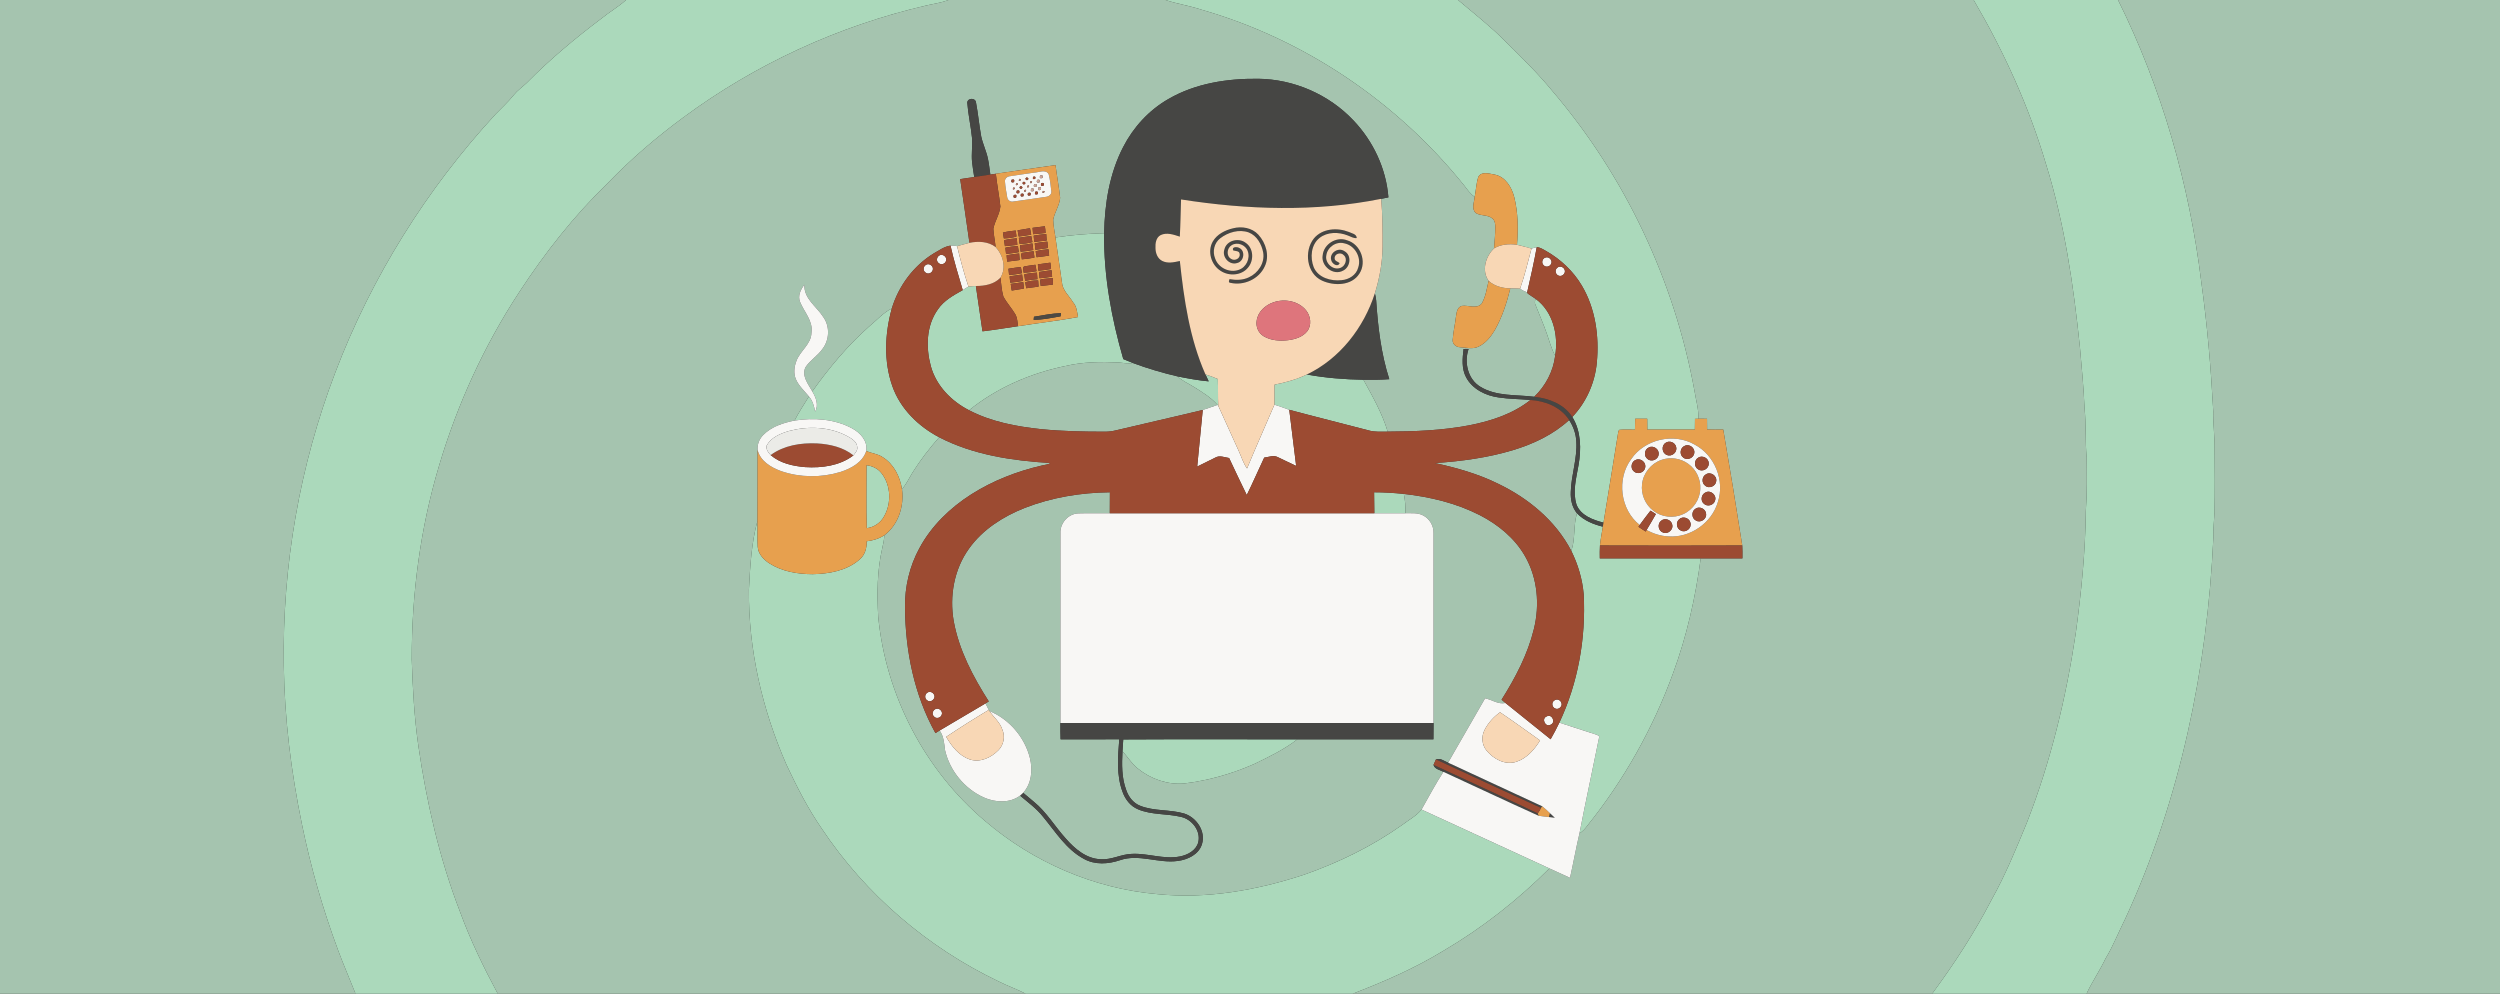
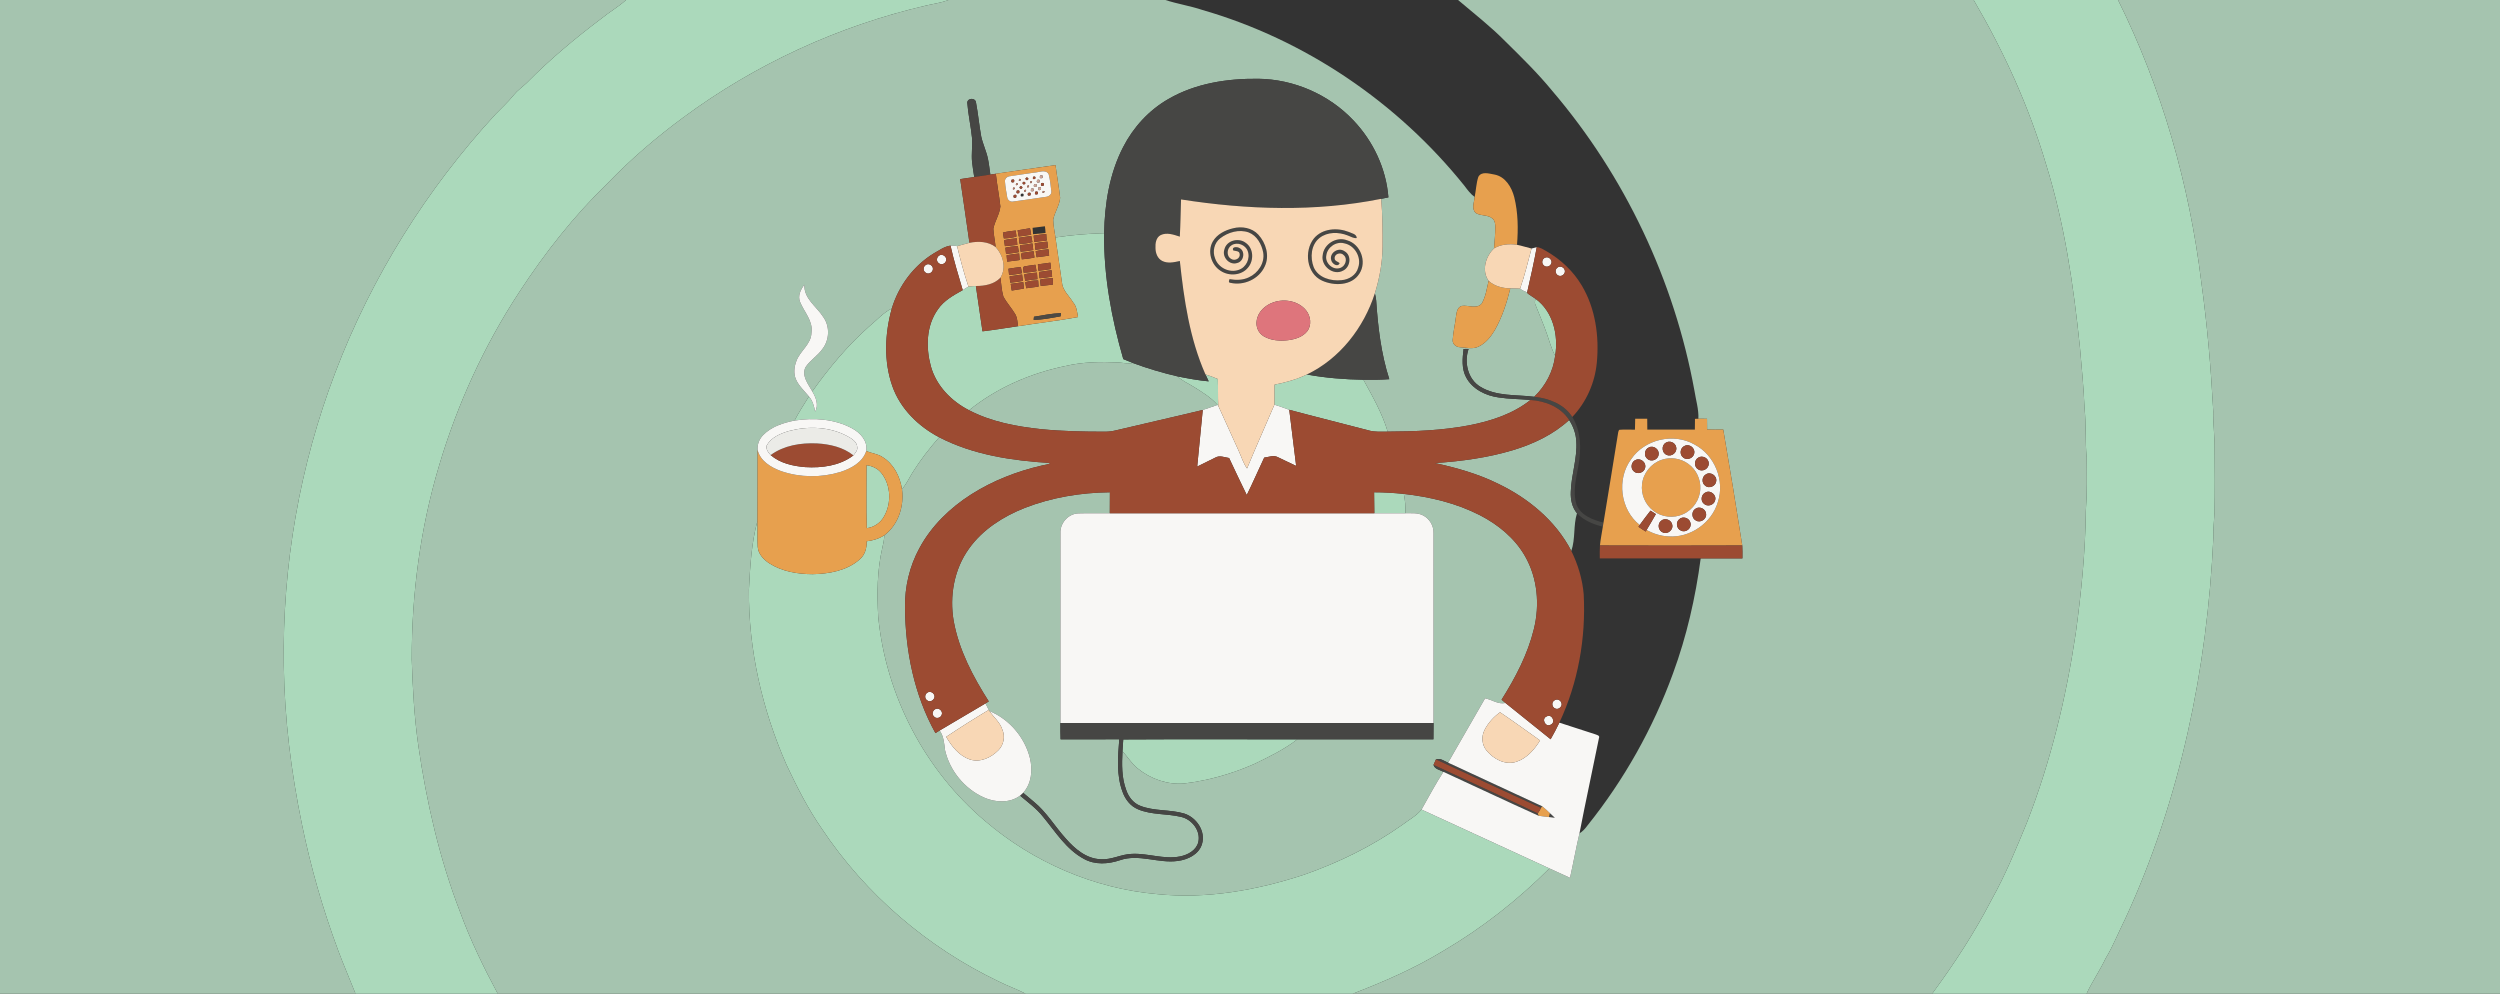
<svg xmlns="http://www.w3.org/2000/svg" width="1683pt" height="669pt" viewBox="0 0 1683 669" version="1.1">
  <rect x="0" y="0" width="1683" height="669" fill="#333333" stroke="none" />
  <g id="#a5c4afff">
    <path fill="#a5c4af" opacity="1.00" d=" M 0.00 0.00 L 421.44 0.00 C 416.22 4.72 410.06 8.21 404.62 12.66 C 387.05 25.91 370.12 40.07 354.66 55.74 C 351.78 58.50 348.43 60.75 345.92 63.88 C 342.26 68.52 337.85 72.47 333.77 76.72 C 287.23 127.22 250.15 186.50 225.74 250.71 C 201.76 313.46 190.01 380.83 191.06 447.98 C 191.53 483.91 196.01 519.72 203.27 554.90 C 209.22 583.87 217.41 612.38 227.75 640.08 C 231.36 649.82 235.57 659.33 239.36 669.00 L 0.00 669.00 L 0.00 0.00 Z" />
    <path fill="#a5c4af" opacity="1.00" d=" M 638.53 0.00 L 784.54 0.00 C 792.68 2.66 801.20 3.95 809.33 6.67 C 878.56 26.65 940.89 68.96 985.90 125.13 C 987.92 127.84 989.95 130.62 992.75 132.60 C 992.47 136.13 990.35 140.68 993.58 143.45 C 996.97 145.57 1001.68 144.39 1004.80 147.18 C 1006.46 148.62 1006.64 150.97 1006.65 153.03 C 1006.62 157.77 1006.15 162.48 1005.81 167.20 C 1000.04 172.56 997.30 182.27 1002.13 189.07 C 1000.91 194.24 1000.20 199.77 997.47 204.40 C 993.97 208.34 988.46 205.23 984.08 205.94 C 981.04 206.77 980.59 210.23 980.21 212.86 C 979.59 218.28 978.25 223.61 977.94 229.06 C 977.83 231.69 980.35 233.72 982.85 233.75 C 986.97 233.93 991.41 235.29 995.33 233.35 C 1000.14 231.09 1003.61 226.77 1006.27 222.28 C 1011.25 213.53 1014.36 203.88 1016.75 194.14 C 1018.93 194.18 1021.13 194.18 1023.33 194.32 C 1024.73 195.46 1026.41 196.12 1028.06 196.87 C 1028.17 197.07 1028.40 197.47 1028.52 197.67 C 1030.20 198.93 1032.05 199.94 1033.76 201.18 C 1033.32 202.51 1032.99 203.97 1033.70 205.29 C 1036.36 211.97 1039.25 218.56 1041.58 225.37 C 1043.28 230.10 1044.46 235.05 1046.94 239.47 C 1045.66 250.00 1040.45 259.80 1032.83 267.11 C 1020.69 265.56 1007.43 267.00 996.56 260.36 C 988.06 255.27 985.57 243.84 988.66 234.88 C 987.51 234.90 986.38 234.92 985.27 234.94 C 984.51 241.29 983.84 248.15 986.98 254.01 C 991.25 262.04 1000.20 266.39 1008.92 267.57 C 1015.99 268.65 1023.18 268.60 1030.30 269.27 C 1018.42 278.74 1003.60 283.49 988.89 286.35 C 970.88 289.77 952.49 290.48 934.20 290.57 C 930.50 278.21 924.02 266.91 917.86 255.65 C 923.66 255.71 929.47 255.70 935.27 255.26 C 929.75 238.07 927.61 220.02 926.43 202.08 C 926.29 200.50 925.90 198.97 925.56 197.44 C 928.72 187.29 930.64 176.72 930.75 166.07 C 930.82 155.32 930.72 144.56 929.81 133.85 C 931.43 133.52 933.02 133.19 934.68 132.87 C 933.18 113.53 924.44 95.01 911.10 81.02 C 894.63 63.58 870.95 53.29 846.98 53.03 C 826.23 52.81 804.79 56.08 786.62 66.63 C 773.53 74.11 762.96 85.63 756.10 99.01 C 746.89 116.83 743.66 137.12 743.30 157.00 C 732.34 157.34 721.37 158.17 710.53 159.85 C 710.04 155.88 709.03 151.96 709.01 147.95 C 709.94 142.86 713.22 138.41 713.70 133.23 C 712.89 125.85 711.51 118.53 710.58 111.16 C 697.17 112.95 683.80 115.05 670.41 116.97 C 669.17 117.15 667.93 117.33 666.70 117.51 C 666.18 114.02 665.83 110.51 665.12 107.05 C 664.07 101.87 661.70 97.08 660.57 91.93 C 659.17 84.33 658.51 76.60 657.05 69.01 C 656.71 65.75 651.58 65.78 651.15 68.97 C 651.74 77.07 653.60 85.04 654.39 93.12 C 654.74 98.44 653.86 103.78 654.39 109.10 C 654.72 112.47 655.37 115.80 655.84 119.15 C 652.68 119.59 649.54 120.07 646.40 120.57 C 648.45 134.87 650.66 149.14 652.62 163.46 C 649.83 164.13 647.10 165.02 644.32 165.74 C 642.87 165.37 641.37 165.30 639.89 165.35 C 635.70 165.94 632.18 168.57 628.58 170.60 C 614.98 178.92 604.96 192.47 600.35 207.67 C 594.59 210.49 590.37 215.46 585.47 219.45 C 570.81 232.44 558.15 247.54 546.84 263.50 C 544.14 258.65 539.46 253.02 542.25 247.23 C 545.36 242.45 550.56 239.48 553.78 234.77 C 558.37 228.76 558.73 219.89 554.38 213.65 C 549.89 206.43 541.01 201.14 541.51 191.63 C 539.02 194.90 536.91 199.14 538.62 203.28 C 541.35 210.08 547.45 216.01 546.28 223.93 C 546.15 231.82 538.52 236.19 536.09 243.15 C 534.62 247.00 534.15 251.43 535.80 255.31 C 537.73 259.83 541.53 263.13 544.56 266.90 C 541.25 272.26 537.79 277.53 534.88 283.12 C 527.29 284.66 519.40 287.15 513.84 292.81 C 511.17 295.43 509.75 299.12 510.02 302.86 C 509.94 318.77 510.09 334.69 509.93 350.61 C 505.82 365.70 504.99 381.45 504.18 397.00 C 503.83 437.46 513.18 477.70 529.39 514.68 C 536.36 529.56 543.83 544.27 553.20 557.82 C 582.63 602.07 624.43 637.84 672.35 660.73 C 678.28 663.76 684.62 665.89 690.51 669.00 L 335.10 669.00 C 325.58 651.25 316.73 633.07 309.80 614.13 C 295.86 578.12 287.19 540.26 281.64 502.11 C 278.87 482.87 277.82 463.45 277.19 444.04 C 277.09 400.02 282.91 355.88 295.53 313.66 C 307.81 272.32 325.90 232.69 349.57 196.63 C 366.83 170.19 386.48 145.18 409.20 123.20 C 424.81 107.03 441.94 92.35 460.04 79.03 C 508.68 43.06 564.78 17.33 623.71 3.66 C 628.66 2.51 633.75 1.84 638.53 0.00 Z" />
    <path fill="#a5c4af" opacity="1.00" d=" M 981.57 0.00 L 1328.67 0.00 C 1349.10 34.85 1365.96 71.90 1377.43 110.68 C 1389.93 150.74 1395.96 192.44 1400.24 234.09 C 1401.48 247.70 1402.74 261.33 1403.33 274.99 C 1404.45 285.94 1403.71 296.98 1404.74 307.94 C 1404.86 319.96 1405.10 332.01 1404.18 344.02 C 1403.90 371.57 1401.12 399.04 1397.40 426.32 C 1390.94 469.76 1380.51 512.75 1364.54 553.71 C 1357.32 571.35 1350.03 589.05 1340.73 605.71 C 1329.24 627.92 1315.56 648.91 1300.70 669.00 L 910.55 669.00 C 931.48 660.95 952.12 651.98 971.32 640.30 C 997.52 624.96 1021.59 606.05 1043.06 584.61 C 1047.68 586.71 1052.27 588.89 1056.92 590.95 C 1059.18 580.99 1060.94 570.93 1063.30 561.01 C 1065.51 559.70 1067.21 557.75 1068.71 555.69 C 1093.31 525.03 1112.83 490.28 1126.27 453.34 C 1135.47 428.36 1141.41 402.27 1144.91 375.91 C 1154.27 375.90 1163.63 375.92 1172.99 375.90 C 1173.01 373.00 1173.06 370.10 1172.89 367.21 C 1168.80 341.18 1164.58 315.15 1160.09 289.18 C 1156.46 289.28 1152.84 289.25 1149.23 289.13 C 1149.20 286.72 1149.18 284.32 1149.17 281.92 C 1147.21 281.89 1145.28 281.86 1143.35 281.90 C 1143.66 275.52 1141.66 269.32 1140.71 263.07 C 1127.19 188.93 1093.90 118.46 1044.95 61.14 C 1035.22 49.27 1024.23 38.53 1013.31 27.77 C 1003.43 17.74 992.28 9.10 981.57 0.00 Z" />
    <path fill="#a5c4af" opacity="1.00" d=" M 1425.87 0.00 L 1683.00 0.00 L 1683.00 669.00 L 1404.61 669.00 C 1408.47 660.89 1413.56 653.44 1417.43 645.32 C 1422.59 636.82 1426.18 627.53 1430.65 618.67 C 1467.78 538.33 1485.95 450.12 1490.04 361.97 C 1489.93 356.30 1490.46 350.65 1490.81 345.00 C 1491.10 330.68 1490.99 316.36 1490.87 302.04 C 1490.98 293.68 1489.77 285.37 1489.98 277.01 C 1488.41 247.90 1485.94 218.82 1481.92 189.95 C 1473.85 124.15 1455.37 59.42 1425.87 0.00 Z" />
    <path fill="#a5c4af" opacity="1.00" d=" M 717.31 246.37 C 728.99 243.63 741.05 243.45 752.98 244.01 C 756.17 244.32 759.39 244.95 762.61 244.37 C 772.49 248.03 782.59 251.02 792.84 253.42 C 795.92 256.50 800.03 258.11 803.65 260.44 C 809.30 263.99 815.21 267.51 819.63 272.59 C 816.30 273.68 813.05 274.98 809.70 275.99 C 790.11 280.74 770.43 285.11 750.83 289.80 C 748.61 290.35 746.32 290.61 744.04 290.61 C 729.64 290.62 715.22 290.35 700.88 288.90 C 684.24 287.13 667.36 283.98 652.38 276.18 C 671.07 261.03 693.84 251.24 717.31 246.37 Z" />
    <path fill="#a5c4af" opacity="1.00" d=" M 1018.24 303.13 C 1032.10 298.96 1045.60 292.65 1056.34 282.76 C 1059.14 287.00 1060.90 291.96 1061.16 297.05 C 1061.94 308.55 1057.76 319.61 1057.45 331.04 C 1057.20 336.16 1058.28 341.53 1061.62 345.55 C 1059.07 353.78 1060.66 362.70 1057.81 370.89 C 1047.29 350.54 1028.80 335.35 1008.38 325.57 C 994.99 318.97 980.56 314.93 966.04 311.74 C 983.65 310.55 1001.29 308.19 1018.24 303.13 Z" />
    <path fill="#a5c4af" opacity="1.00" d=" M 614.25 318.21 C 619.54 309.75 625.67 301.87 632.24 294.37 C 655.27 306.32 681.52 310.10 707.11 311.74 C 705.38 312.91 703.18 312.87 701.24 313.42 C 684.55 317.29 668.34 323.59 653.86 332.80 C 639.60 341.88 627.01 354.04 618.96 369.02 C 612.30 381.21 609.03 395.14 609.26 409.01 C 609.45 438.20 615.46 467.89 629.74 493.54 C 630.67 492.95 631.61 492.36 632.56 491.78 C 635.36 495.67 635.63 500.41 636.20 504.99 C 639.35 518.84 649.34 531.00 662.29 536.84 C 669.98 540.28 679.67 540.86 686.71 535.63 C 692.06 540.13 697.79 544.31 702.17 549.84 C 710.54 559.94 717.78 571.82 729.68 578.20 C 737.10 582.35 746.11 581.76 753.92 579.10 C 766.78 574.64 779.98 581.45 793.03 579.57 C 799.74 578.67 807.13 575.16 809.19 568.18 C 811.81 559.56 805.45 550.29 797.24 547.68 C 787.58 544.80 777.05 546.22 767.60 542.46 C 762.94 540.67 759.73 536.45 758.17 531.83 C 755.03 523.53 755.23 514.47 755.65 505.74 C 759.11 509.49 761.76 513.99 765.77 517.22 C 774.45 524.35 785.82 528.40 797.09 527.45 C 813.37 525.49 829.32 520.96 844.32 514.34 C 854.37 509.50 864.50 504.59 873.35 497.72 C 903.89 497.67 934.44 497.69 964.98 497.71 C 965.06 494.05 965.07 490.39 965.06 486.73 C 965.06 444.14 965.08 401.56 965.05 358.97 C 965.25 354.04 962.42 349.22 958.04 346.99 C 954.38 345.04 950.11 345.59 946.13 345.51 C 946.28 341.14 945.96 336.77 945.05 332.50 C 962.70 334.50 980.32 338.68 996.21 346.81 C 1008.50 353.13 1019.71 362.25 1026.63 374.38 C 1035.10 389.09 1036.66 407.15 1032.61 423.48 C 1028.45 440.55 1020.16 456.27 1010.85 471.05 C 1011.71 471.78 1012.58 472.52 1013.47 473.25 C 1008.69 474.40 1004.34 470.99 999.77 470.12 C 991.36 484.49 983.28 499.05 974.86 513.42 C 972.23 512.43 969.59 510.04 966.66 511.26 C 966.07 512.45 965.53 513.67 965.04 514.90 C 965.82 517.88 969.37 518.25 971.69 519.59 C 966.39 527.81 961.79 536.48 956.98 545.00 C 953.53 549.29 948.51 551.87 944.19 555.18 C 923.90 569.60 901.36 580.62 877.89 588.85 C 846.17 599.26 812.43 605.40 779.00 601.92 C 736.53 598.19 695.58 580.45 663.24 552.77 C 622.57 518.55 596.27 467.94 591.20 415.06 C 590.38 399.69 590.44 384.11 593.93 369.04 C 594.64 366.17 595.19 363.25 595.37 360.30 C 604.77 353.27 608.73 340.81 607.23 329.42 C 610.00 325.97 612.01 322.00 614.25 318.21 Z" />
    <path fill="#a5c4af" opacity="1.00" d=" M 689.82 341.95 C 708.04 334.83 727.66 331.62 747.17 331.40 C 747.16 336.11 747.13 340.83 747.11 345.55 C 740.07 345.62 733.04 345.39 726.01 345.62 C 719.19 345.79 713.51 352.22 713.88 358.98 C 713.85 401.56 713.87 444.14 713.87 486.73 C 713.84 490.39 713.84 494.06 713.99 497.72 C 727.15 497.65 740.32 497.71 753.49 497.69 C 752.56 509.47 751.46 521.83 755.72 533.12 C 757.51 538.16 761.05 542.75 766.10 544.82 C 775.25 548.69 785.46 547.64 794.98 549.91 C 802.37 551.49 808.50 559.33 806.68 566.97 C 805.26 572.52 799.56 575.55 794.32 576.57 C 783.53 578.69 772.88 574.31 762.07 574.82 C 754.88 574.97 748.33 578.96 741.06 578.44 C 731.38 578.16 723.53 571.42 717.48 564.48 C 710.16 556.43 704.61 546.78 696.11 539.84 C 693.67 537.79 691.20 535.78 688.79 533.71 C 694.49 527.51 695.27 518.31 693.36 510.42 C 689.89 496.37 679.46 484.17 666.07 478.64 C 665.95 478.46 665.73 478.09 665.62 477.91 C 664.89 476.44 664.18 474.98 663.42 473.55 C 664.15 473.09 664.90 472.64 665.65 472.19 C 655.03 455.53 645.54 437.59 642.01 417.96 C 639.13 401.27 642.30 383.21 652.31 369.35 C 661.47 356.47 675.31 347.70 689.82 341.95 Z" />
  </g>
  <g id="#abd9bbff">
    <path fill="#abd9bb" opacity="1.00" d=" M 421.44 0.00 L 638.53 0.00 C 633.75 1.84 628.66 2.51 623.71 3.66 C 564.78 17.33 508.68 43.06 460.04 79.03 C 441.94 92.35 424.81 107.03 409.20 123.20 C 386.48 145.18 366.83 170.19 349.57 196.63 C 325.90 232.69 307.81 272.32 295.53 313.66 C 282.91 355.88 277.09 400.02 277.19 444.04 C 277.82 463.45 278.87 482.87 281.64 502.11 C 287.19 540.26 295.86 578.12 309.80 614.13 C 316.73 633.07 325.58 651.25 335.10 669.00 L 239.36 669.00 C 235.57 659.33 231.36 649.82 227.75 640.08 C 217.41 612.38 209.22 583.87 203.27 554.90 C 196.01 519.72 191.53 483.91 191.06 447.98 C 190.01 380.83 201.76 313.46 225.74 250.71 C 250.15 186.50 287.23 127.22 333.77 76.72 C 337.85 72.47 342.26 68.52 345.92 63.88 C 348.43 60.75 351.78 58.50 354.66 55.74 C 370.12 40.07 387.05 25.91 404.62 12.66 C 410.06 8.21 416.22 4.72 421.44 0.00 Z" />
-     <path fill="#abd9bb" opacity="1.00" d=" M 784.54 0.00 L 981.57 0.00 C 992.28 9.10 1003.43 17.74 1013.31 27.77 C 1024.23 38.53 1035.22 49.27 1044.95 61.14 C 1093.90 118.46 1127.19 188.93 1140.71 263.07 C 1141.66 269.32 1143.66 275.52 1143.35 281.90 C 1142.78 281.92 1141.63 281.96 1141.06 281.98 C 1141.02 284.39 1141.00 286.80 1140.98 289.21 C 1130.31 289.25 1119.64 289.25 1108.97 289.21 C 1108.94 286.77 1108.92 284.34 1108.91 281.90 C 1106.20 281.89 1103.50 281.89 1100.81 281.91 C 1100.77 284.36 1100.71 286.81 1100.65 289.26 C 1097.14 289.28 1093.63 289.03 1090.14 289.35 C 1089.22 290.26 1089.39 291.76 1089.07 292.92 C 1085.98 312.58 1082.64 332.20 1079.48 351.84 C 1072.42 350.02 1064.20 347.11 1061.32 339.72 C 1058.56 330.99 1061.15 321.83 1062.67 313.12 C 1064.56 302.29 1064.44 290.33 1058.47 280.71 C 1067.92 270.77 1073.74 257.66 1074.99 244.02 C 1076.66 226.32 1074.06 207.67 1064.86 192.21 C 1059.13 182.56 1050.71 174.63 1040.99 169.07 C 1038.94 167.97 1036.92 166.47 1034.53 166.40 C 1033.65 166.63 1031.91 167.09 1031.03 167.32 C 1027.74 166.57 1024.56 165.44 1021.25 164.80 C 1022.11 154.12 1021.99 143.21 1019.40 132.76 C 1017.67 125.98 1013.35 118.78 1005.91 117.47 C 1002.43 116.89 997.28 115.14 995.19 119.13 C 993.78 123.48 993.65 128.12 992.75 132.60 C 989.95 130.62 987.92 127.84 985.90 125.13 C 940.89 68.96 878.56 26.65 809.33 6.67 C 801.20 3.95 792.68 2.66 784.54 0.00 Z" />
    <path fill="#abd9bb" opacity="1.00" d=" M 1328.67 0.00 L 1425.87 0.00 C 1455.37 59.42 1473.85 124.15 1481.92 189.95 C 1485.94 218.82 1488.41 247.90 1489.98 277.01 C 1489.77 285.37 1490.98 293.68 1490.87 302.04 C 1490.99 316.36 1491.10 330.68 1490.81 345.00 C 1490.46 350.65 1489.93 356.30 1490.04 361.97 C 1485.95 450.12 1467.78 538.33 1430.65 618.67 C 1426.18 627.53 1422.59 636.82 1417.43 645.32 C 1413.56 653.44 1408.47 660.89 1404.61 669.00 L 1300.70 669.00 C 1315.56 648.91 1329.24 627.92 1340.73 605.71 C 1350.03 589.05 1357.32 571.35 1364.54 553.71 C 1380.51 512.75 1390.94 469.76 1397.40 426.32 C 1401.12 399.04 1403.90 371.57 1404.18 344.02 C 1405.10 332.01 1404.86 319.96 1404.74 307.94 C 1403.71 296.98 1404.45 285.94 1403.33 274.99 C 1402.74 261.33 1401.48 247.70 1400.24 234.09 C 1395.96 192.44 1389.93 150.74 1377.43 110.68 C 1365.96 71.90 1349.10 34.85 1328.67 0.00 Z" />
    <path fill="#abd9bb" opacity="1.00" d=" M 710.53 159.85 C 721.37 158.17 732.34 157.34 743.30 157.00 C 742.96 185.71 748.23 214.24 756.19 241.74 C 758.33 242.60 760.46 243.50 762.61 244.37 C 759.39 244.95 756.17 244.32 752.98 244.01 C 741.05 243.45 728.99 243.63 717.31 246.37 C 693.84 251.24 671.07 261.03 652.38 276.18 C 640.47 270.09 630.27 259.71 626.66 246.58 C 623.23 233.99 623.49 219.33 631.32 208.38 C 635.40 202.30 641.91 198.77 648.11 195.30 C 649.37 194.48 650.64 193.67 651.97 192.95 C 653.61 192.73 655.27 192.61 656.95 192.54 C 658.41 202.71 659.94 212.88 661.40 223.06 C 669.41 222.10 677.37 220.74 685.36 219.59 C 698.80 217.47 712.33 215.95 725.70 213.46 C 725.11 210.02 724.85 206.29 722.42 203.55 C 719.74 199.14 715.23 195.42 714.88 189.96 C 713.49 179.91 711.95 169.89 710.53 159.85 Z" />
    <path fill="#abd9bb" opacity="1.00" d=" M 1033.70 205.29 C 1032.99 203.97 1033.32 202.51 1033.76 201.18 C 1045.56 209.80 1049.22 225.63 1046.94 239.47 C 1044.46 235.05 1043.28 230.10 1041.58 225.37 C 1039.25 218.56 1036.36 211.97 1033.70 205.29 Z" />
    <path fill="#abd9bb" opacity="1.00" d=" M 585.47 219.45 C 590.37 215.46 594.59 210.49 600.35 207.67 C 595.64 224.67 594.82 243.33 600.78 260.12 C 606.14 275.21 618.25 287.04 632.24 294.37 C 625.67 301.87 619.54 309.75 614.25 318.21 C 612.01 322.00 610.00 325.97 607.23 329.42 C 605.96 320.90 601.69 312.42 594.22 307.76 C 590.90 305.49 586.78 305.19 583.15 303.64 C 584.28 296.85 579.14 291.31 573.59 288.35 C 561.86 282.01 547.86 281.08 534.88 283.12 C 537.79 277.53 541.25 272.26 544.56 266.90 C 547.06 269.76 548.10 273.44 548.72 277.12 C 551.33 272.68 549.22 267.52 546.84 263.50 C 558.15 247.54 570.81 232.44 585.47 219.45 Z" />
    <path fill="#abd9bb" opacity="1.00" d=" M 811.50 252.05 C 814.34 252.93 817.12 253.98 819.85 255.17 C 820.09 261.16 819.83 267.17 820.12 273.16 L 819.63 272.59 C 815.21 267.51 809.30 263.99 803.65 260.44 C 800.03 258.11 795.92 256.50 792.84 253.42 C 799.74 254.83 806.68 256.05 813.70 256.74 C 812.95 255.17 812.23 253.61 811.50 252.05 Z" />
    <path fill="#abd9bb" opacity="1.00" d=" M 858.01 258.94 C 865.48 257.48 872.88 255.45 879.76 252.12 C 892.32 254.43 905.09 255.43 917.86 255.65 C 924.02 266.91 930.50 278.21 934.20 290.57 C 929.88 290.57 925.47 290.94 921.27 289.72 C 903.51 285.02 885.66 280.65 867.92 275.88 C 864.60 274.71 861.32 273.44 857.96 272.41 C 858.08 267.92 857.85 263.43 858.01 258.94 Z" />
    <path fill="#abd9bb" opacity="1.00" d=" M 583.33 313.19 C 587.20 313.65 590.98 315.39 593.40 318.54 C 599.74 326.59 600.24 338.53 595.29 347.40 C 592.96 351.84 588.51 354.94 583.52 355.57 C 583.01 341.46 583.40 327.31 583.33 313.19 Z" />
    <path fill="#abd9bb" opacity="1.00" d=" M 925.06 331.40 C 931.73 331.39 938.40 331.84 945.05 332.50 C 945.96 336.77 946.28 341.14 946.13 345.51 C 939.16 345.55 932.18 345.50 925.21 345.54 C 925.15 340.83 925.12 336.11 925.06 331.40 Z" />
-     <path fill="#abd9bb" opacity="1.00" d=" M 1057.81 370.89 C 1060.66 362.70 1059.07 353.78 1061.62 345.55 C 1066.25 350.42 1072.63 352.97 1079.03 354.57 C 1078.37 358.78 1077.50 362.97 1077.08 367.22 C 1076.90 370.11 1076.95 373.00 1076.98 375.90 C 1099.62 375.92 1122.27 375.90 1144.91 375.91 C 1141.41 402.27 1135.47 428.36 1126.27 453.34 C 1112.83 490.28 1093.31 525.03 1068.71 555.69 C 1067.21 557.75 1065.51 559.70 1063.30 561.01 C 1067.43 539.58 1072.14 518.27 1076.42 496.87 C 1077.25 495.04 1074.84 494.76 1073.74 494.26 C 1065.72 491.74 1057.77 489.01 1049.76 486.49 C 1062.37 459.69 1067.69 429.63 1066.15 400.12 C 1065.30 389.95 1062.32 380.03 1057.81 370.89 Z" />
    <path fill="#abd9bb" opacity="1.00" d=" M 504.18 397.00 C 504.99 381.45 505.82 365.70 509.93 350.61 C 510.13 356.43 509.80 362.27 510.10 368.10 C 510.38 372.88 514.01 376.65 517.80 379.17 C 526.39 384.72 536.88 386.50 546.96 386.54 C 558.06 386.34 570.03 384.21 578.64 376.69 C 582.28 373.69 583.58 368.96 583.45 364.39 C 587.66 363.88 591.80 362.65 595.37 360.30 C 595.19 363.25 594.64 366.17 593.93 369.04 C 590.44 384.11 590.38 399.69 591.20 415.06 C 596.27 467.94 622.57 518.55 663.24 552.77 C 695.58 580.45 736.53 598.19 779.00 601.92 C 812.43 605.40 846.17 599.26 877.89 588.85 C 901.36 580.62 923.90 569.60 944.19 555.18 C 948.51 551.87 953.53 549.29 956.98 545.00 C 985.68 558.18 1014.37 571.41 1043.06 584.61 C 1021.59 606.05 997.52 624.96 971.32 640.30 C 952.12 651.98 931.48 660.95 910.55 669.00 L 690.51 669.00 C 684.62 665.89 678.28 663.76 672.35 660.73 C 624.43 637.84 582.63 602.07 553.20 557.82 C 543.83 544.27 536.36 529.56 529.39 514.68 C 513.18 477.70 503.83 437.46 504.18 397.00 Z" />
    <path fill="#abd9bb" opacity="1.00" d=" M 756.18 497.80 C 795.23 497.57 834.29 497.74 873.35 497.72 C 864.50 504.59 854.37 509.50 844.32 514.34 C 829.32 520.96 813.37 525.49 797.09 527.45 C 785.82 528.40 774.45 524.35 765.77 517.22 C 761.76 513.99 759.11 509.49 755.65 505.74 C 755.78 503.08 755.98 500.44 756.18 497.80 Z" />
  </g>
  <g id="#464644ff">
    <path fill="#464644" opacity="1.00" d=" M 786.62 66.63 C 804.79 56.08 826.23 52.81 846.98 53.03 C 870.95 53.29 894.63 63.58 911.10 81.02 C 924.44 95.01 933.18 113.53 934.68 132.87 C 933.02 133.19 931.43 133.52 929.81 133.85 C 885.48 142.78 839.57 141.21 795.07 134.26 C 794.80 142.61 794.71 150.96 794.25 159.30 C 790.17 157.98 785.49 156.27 781.35 158.26 C 778.19 159.89 777.69 163.87 777.86 167.05 C 777.91 170.38 779.23 174.07 782.38 175.65 C 786.09 177.56 790.41 176.57 794.27 175.70 C 797.04 201.64 800.87 228.00 811.50 252.05 C 812.23 253.61 812.95 255.17 813.70 256.74 C 806.68 256.05 799.74 254.83 792.84 253.42 C 782.59 251.02 772.49 248.03 762.61 244.37 C 760.46 243.50 758.33 242.60 756.19 241.74 C 748.23 214.24 742.96 185.71 743.30 157.00 C 743.66 137.12 746.89 116.83 756.10 99.01 C 762.96 85.63 773.53 74.11 786.62 66.63 Z" />
    <path fill="#464644" opacity="1.00" d=" M 651.15 68.97 C 651.58 65.78 656.71 65.75 657.05 69.01 C 658.51 76.60 659.17 84.33 660.57 91.93 C 661.70 97.08 664.07 101.87 665.12 107.05 C 665.83 110.51 666.18 114.02 666.70 117.51 C 663.08 118.07 659.46 118.65 655.84 119.15 C 655.37 115.80 654.72 112.47 654.39 109.10 C 653.86 103.78 654.74 98.44 654.39 93.12 C 653.60 85.04 651.74 77.07 651.15 68.97 Z" />
    <path fill="#464644" opacity="1.00" d=" M 816.45 162.60 C 819.28 157.70 824.70 154.97 830.04 153.70 C 835.93 152.16 842.81 153.32 847.07 157.92 C 852.22 163.51 854.88 172.23 851.41 179.36 C 847.57 187.87 837.39 192.45 828.40 190.41 C 826.75 190.30 827.37 188.93 827.71 187.92 C 832.06 188.68 836.72 188.66 840.77 186.68 C 846.96 183.87 851.54 177.03 850.41 170.11 C 849.36 164.50 846.22 158.68 840.67 156.49 C 834.18 154.15 826.76 156.33 821.46 160.42 C 817.37 163.53 816.09 169.32 818.02 174.00 C 820.13 180.25 827.63 183.92 833.86 181.68 C 838.91 180.07 841.86 174.00 839.97 169.03 C 838.52 164.82 832.93 162.62 829.13 165.08 C 825.91 166.94 825.32 172.42 828.82 174.30 C 831.17 175.94 835.08 174.07 834.57 171.01 C 834.38 168.72 831.79 169.14 830.23 168.59 C 828.94 166.17 832.68 166.01 834.09 166.83 C 838.63 168.72 837.48 175.92 832.95 177.02 C 827.67 178.86 822.48 173.06 824.26 167.95 C 825.66 161.83 833.80 159.80 838.54 163.43 C 843.97 167.06 844.27 175.35 840.19 180.11 C 835.84 185.56 827.33 186.08 821.73 182.33 C 815.35 178.36 812.67 169.20 816.45 162.60 Z" />
    <path fill="#464644" opacity="1.00" d=" M 884.52 160.52 C 890.12 153.77 900.23 153.06 907.97 156.13 C 910.00 157.13 913.23 157.43 913.37 160.27 C 911.17 160.56 909.30 159.21 907.34 158.53 C 901.22 156.11 893.59 155.96 888.24 160.24 C 882.55 164.80 881.89 173.36 884.35 179.80 C 887.30 186.96 895.96 189.40 903.07 188.61 C 908.04 188.26 913.08 185.19 914.34 180.13 C 916.73 173.28 912.06 165.15 904.94 163.80 C 899.51 162.29 893.51 166.43 892.86 171.99 C 891.84 177.05 897.27 182.17 902.24 180.39 C 905.70 179.30 907.55 174.15 904.49 171.65 C 902.51 169.50 898.16 170.89 898.48 173.98 C 898.45 175.79 900.73 176.12 901.83 177.12 C 900.59 180.32 896.61 177.44 896.18 175.12 C 894.75 170.29 900.97 166.21 905.00 169.06 C 910.19 171.77 909.14 179.84 904.15 182.19 C 897.55 185.86 889.11 179.01 890.43 171.84 C 891.15 164.24 899.78 159.01 906.88 161.78 C 916.01 164.39 920.32 176.24 915.16 184.18 C 909.96 192.49 898.06 192.61 889.98 188.90 C 879.54 184.16 877.75 168.97 884.52 160.52 Z" />
    <path fill="#464644" opacity="1.00" d=" M 925.56 197.44 C 925.90 198.97 926.29 200.50 926.43 202.08 C 927.61 220.02 929.75 238.07 935.27 255.26 C 929.47 255.70 923.66 255.71 917.86 255.65 C 905.09 255.43 892.32 254.43 879.76 252.12 C 901.95 241.50 918.14 220.63 925.56 197.44 Z" />
    <path fill="#464644" opacity="1.00" d=" M 985.27 234.94 C 986.38 234.92 987.51 234.90 988.66 234.88 C 985.57 243.84 988.06 255.27 996.56 260.36 C 1007.43 267.00 1020.69 265.56 1032.83 267.11 C 1042.65 268.12 1052.96 272.03 1058.47 280.71 C 1064.44 290.33 1064.56 302.29 1062.67 313.12 C 1061.15 321.83 1058.56 330.99 1061.32 339.72 C 1064.20 347.11 1072.42 350.02 1079.48 351.84 C 1079.31 352.75 1079.16 353.66 1079.03 354.57 C 1072.63 352.97 1066.25 350.42 1061.62 345.55 C 1058.28 341.53 1057.20 336.16 1057.45 331.04 C 1057.76 319.61 1061.94 308.55 1061.16 297.05 C 1060.90 291.96 1059.14 287.00 1056.34 282.76 C 1050.73 274.00 1040.33 269.91 1030.30 269.27 C 1023.18 268.60 1015.99 268.65 1008.92 267.57 C 1000.20 266.39 991.25 262.04 986.98 254.01 C 983.84 248.15 984.51 241.29 985.27 234.94 Z" />
    <path fill="#464644" opacity="1.00" d=" M 713.87 486.73 C 797.60 486.74 881.33 486.71 965.06 486.73 C 965.07 490.39 965.06 494.05 964.98 497.71 C 934.44 497.69 903.89 497.67 873.35 497.72 C 834.29 497.74 795.23 497.57 756.18 497.80 C 755.98 500.44 755.78 503.08 755.65 505.74 C 755.23 514.47 755.03 523.53 758.17 531.83 C 759.73 536.45 762.94 540.67 767.60 542.46 C 777.05 546.22 787.58 544.80 797.24 547.68 C 805.45 550.29 811.81 559.56 809.19 568.18 C 807.13 575.16 799.74 578.67 793.03 579.57 C 779.98 581.45 766.78 574.64 753.92 579.10 C 746.11 581.76 737.10 582.35 729.68 578.20 C 717.78 571.82 710.54 559.94 702.17 549.84 C 697.79 544.31 692.06 540.13 686.71 535.63 C 687.42 535.00 688.11 534.37 688.79 533.71 C 691.20 535.78 693.67 537.79 696.11 539.84 C 704.61 546.78 710.16 556.43 717.48 564.48 C 723.53 571.42 731.38 578.16 741.06 578.44 C 748.33 578.96 754.88 574.97 762.07 574.82 C 772.88 574.31 783.53 578.69 794.32 576.57 C 799.56 575.55 805.26 572.52 806.68 566.97 C 808.50 559.33 802.37 551.49 794.98 549.91 C 785.46 547.64 775.25 548.69 766.10 544.82 C 761.05 542.75 757.51 538.16 755.72 533.12 C 751.46 521.83 752.56 509.47 753.49 497.69 C 740.32 497.71 727.15 497.65 713.99 497.72 C 713.84 494.06 713.84 490.39 713.87 486.73 Z" />
    <path fill="#464644" opacity="1.00" d=" M 966.66 511.26 C 969.59 510.04 972.23 512.43 974.86 513.42 C 995.96 523.24 1017.12 532.95 1038.21 542.79 C 1038.01 543.06 1037.60 543.60 1037.40 543.87 C 1013.75 533.18 990.25 522.11 966.66 511.26 Z" />
    <path fill="#464644" opacity="1.00" d=" M 965.04 514.90 C 988.41 525.83 1011.95 536.42 1035.22 547.56 C 1035.36 547.96 1035.65 548.77 1035.80 549.17 C 1014.35 539.48 993.06 529.44 971.69 519.59 C 969.37 518.25 965.82 517.88 965.04 514.90 Z" />
    <path fill="#464644" opacity="1.00" d=" M 1043.38 547.40 C 1044.48 548.45 1045.61 549.49 1046.74 550.53 C 1045.38 550.36 1044.04 550.19 1042.71 550.04 C 1042.88 549.38 1043.21 548.06 1043.38 547.40 Z" />
  </g>
  <g id="#e7a04eff">
    <path fill="#e7a04e" opacity="1.00" d=" M 670.41 116.97 C 683.80 115.05 697.17 112.95 710.58 111.16 C 711.51 118.53 712.89 125.85 713.70 133.23 C 713.22 138.41 709.94 142.86 709.01 147.95 C 709.03 151.96 710.04 155.88 710.53 159.85 C 711.95 169.89 713.49 179.91 714.88 189.96 C 715.23 195.42 719.74 199.14 722.42 203.55 C 724.85 206.29 725.11 210.02 725.70 213.46 C 712.33 215.95 698.80 217.47 685.36 219.59 C 684.91 217.08 684.94 214.40 683.81 212.07 C 681.34 207.72 677.81 204.04 675.47 199.61 C 674.26 195.50 674.07 191.17 673.50 186.94 C 677.59 180.41 675.29 171.62 670.23 166.29 C 669.88 162.17 668.93 158.12 668.72 153.99 C 669.70 148.81 672.97 144.25 673.46 138.98 C 672.67 131.62 671.18 124.34 670.41 116.97 M 696.11 116.22 C 690.79 117.06 685.45 117.70 680.14 118.59 C 678.33 118.66 676.42 120.06 676.53 122.02 C 676.81 125.71 677.45 129.37 678.10 133.02 C 678.38 134.74 680.24 136.10 681.99 135.69 C 689.35 134.78 696.67 133.55 704.01 132.54 C 705.85 132.38 707.88 131.10 707.78 129.04 C 707.37 125.07 706.93 121.07 705.94 117.19 C 703.81 113.71 699.28 116.15 696.11 116.22 M 695.13 153.37 C 695.22 154.80 695.33 156.22 695.45 157.65 C 698.26 157.48 701.06 157.13 703.87 156.83 C 703.79 155.32 703.66 153.82 703.43 152.33 C 700.65 152.64 697.89 152.99 695.13 153.37 M 685.03 155.04 C 685.27 156.43 685.53 157.83 685.79 159.23 C 688.60 158.90 691.42 158.48 694.22 157.98 C 693.97 156.52 693.71 155.08 693.40 153.64 C 690.60 154.07 687.81 154.52 685.03 155.04 M 675.16 156.58 C 675.32 157.56 675.62 159.53 675.78 160.51 C 678.65 160.43 681.52 160.06 684.30 159.27 C 684.12 157.91 683.94 156.55 683.78 155.19 C 680.88 155.48 677.98 155.84 675.16 156.58 M 695.85 158.65 C 695.98 160.07 696.11 161.50 696.26 162.93 C 699.03 162.53 701.82 162.20 704.62 161.94 C 704.53 160.46 704.44 158.99 704.33 157.52 C 701.48 157.79 698.66 158.15 695.85 158.65 M 685.90 160.08 C 686.02 161.40 686.15 162.71 686.29 164.03 C 689.24 164.33 692.16 163.69 695.02 162.98 C 694.74 161.59 694.49 160.21 694.21 158.83 C 691.43 159.22 688.66 159.64 685.90 160.08 M 675.97 161.68 C 676.13 163.02 676.31 164.35 676.49 165.70 C 679.29 165.49 682.07 165.14 684.87 164.83 C 684.77 163.35 684.67 161.88 684.50 160.41 C 681.62 160.66 678.77 161.02 675.97 161.68 M 696.58 163.80 C 696.72 165.27 696.87 166.73 697.03 168.20 C 699.83 167.74 702.64 167.32 705.46 166.95 C 705.33 165.51 705.21 164.09 705.10 162.66 C 702.23 162.90 699.39 163.27 696.58 163.80 M 686.75 165.04 C 686.84 166.51 686.95 167.98 687.06 169.46 C 689.92 169.22 692.77 168.82 695.59 168.31 C 695.43 166.82 695.25 165.33 695.06 163.85 C 692.32 164.45 689.53 164.82 686.75 165.04 M 676.81 166.73 C 676.95 168.16 677.10 169.59 677.26 171.02 C 680.14 170.71 682.98 170.19 685.85 169.75 C 685.64 168.37 685.44 166.98 685.25 165.60 C 682.41 165.79 679.60 166.18 676.81 166.73 M 697.20 169.15 C 697.41 170.49 697.62 171.83 697.85 173.18 C 700.67 172.88 703.48 172.50 706.28 172.04 C 706.12 170.61 705.97 169.20 705.83 167.78 C 702.91 167.99 700.02 168.42 697.20 169.15 M 688.94 170.14 C 686.33 170.03 688.04 173.22 687.85 174.58 C 690.72 174.42 693.58 173.96 696.41 173.40 C 696.20 171.97 696.00 170.54 695.81 169.11 C 693.52 169.49 691.21 169.75 688.94 170.14 M 677.63 171.84 C 677.74 173.28 677.87 174.71 678.02 176.15 C 680.82 175.77 683.63 175.39 686.44 175.02 C 686.33 173.56 686.21 172.10 686.08 170.64 C 683.24 170.95 680.43 171.34 677.63 171.84 M 698.68 177.97 C 698.80 179.40 698.93 180.83 699.07 182.26 C 701.91 181.99 704.75 181.61 707.56 181.07 C 707.41 179.65 707.27 178.23 707.13 176.81 C 704.31 177.18 701.49 177.57 698.68 177.97 M 689.98 179.27 C 687.85 179.40 689.35 182.29 689.01 183.53 C 691.96 183.53 694.87 183.05 697.78 182.59 C 697.59 181.12 697.32 179.66 697.00 178.23 C 694.66 178.59 692.30 178.84 689.98 179.27 M 678.88 180.92 C 679.01 182.29 679.15 183.66 679.29 185.03 C 682.22 184.97 685.11 184.49 687.98 183.92 C 687.72 182.52 687.49 181.13 687.25 179.74 C 684.45 180.07 681.66 180.46 678.88 180.92 M 699.46 183.10 C 699.57 184.51 699.70 185.92 699.83 187.33 C 702.65 187.09 705.49 186.77 708.29 186.25 C 708.16 184.79 708.03 183.34 707.91 181.88 C 705.09 182.29 702.27 182.71 699.46 183.10 M 689.52 184.70 C 689.71 186.16 689.91 187.63 690.13 189.10 C 692.84 188.47 695.61 188.12 698.40 187.93 C 698.28 186.46 698.18 184.99 698.08 183.52 C 695.19 183.68 692.32 184.03 689.52 184.70 M 679.66 186.03 C 679.79 187.45 679.93 188.87 680.08 190.30 C 682.93 190.04 685.77 189.66 688.59 189.11 C 688.42 187.67 688.25 186.24 688.09 184.80 C 685.28 185.21 682.46 185.62 679.66 186.03 M 700.28 188.24 C 700.21 189.68 700.44 191.11 700.63 192.54 C 703.37 192.27 706.10 191.94 708.84 191.58 C 708.81 190.10 708.78 188.63 708.75 187.16 C 705.94 187.61 703.02 187.48 700.28 188.24 M 690.19 189.98 C 690.41 191.33 690.62 192.69 690.85 194.05 C 693.62 193.71 696.39 193.34 699.16 192.94 C 699.06 191.56 698.97 190.19 698.90 188.82 C 695.94 188.70 693.02 189.20 690.19 189.98 M 680.42 191.10 C 680.59 192.61 680.81 194.11 681.08 195.61 C 683.84 195.19 686.60 194.75 689.35 194.24 C 689.17 192.78 689.01 191.33 688.85 189.89 C 686.05 190.36 683.24 190.77 680.42 191.10 M 696.08 213.22 C 696.02 213.75 695.89 214.79 695.83 215.31 C 701.90 215.33 707.98 213.97 713.98 212.96 C 714.05 212.41 714.20 211.30 714.28 210.75 C 708.16 211.05 702.10 212.17 696.08 213.22 Z" />
    <path fill="#e7a04e" opacity="1.00" d=" M 995.19 119.13 C 997.28 115.14 1002.43 116.89 1005.91 117.47 C 1013.35 118.78 1017.67 125.98 1019.40 132.76 C 1021.99 143.21 1022.11 154.12 1021.25 164.80 C 1016.00 163.99 1010.45 164.47 1005.81 167.20 C 1006.15 162.48 1006.62 157.77 1006.65 153.03 C 1006.64 150.97 1006.46 148.62 1004.80 147.18 C 1001.68 144.39 996.97 145.57 993.58 143.45 C 990.35 140.68 992.47 136.13 992.75 132.60 C 993.65 128.12 993.78 123.48 995.19 119.13 Z" />
    <path fill="#e7a04e" opacity="1.00" d=" M 1002.13 189.07 C 1006.10 192.67 1011.50 194.04 1016.75 194.14 C 1014.36 203.88 1011.25 213.53 1006.27 222.28 C 1003.61 226.77 1000.14 231.09 995.33 233.35 C 991.41 235.29 986.97 233.93 982.85 233.75 C 980.35 233.72 977.83 231.69 977.94 229.06 C 978.25 223.61 979.59 218.28 980.21 212.86 C 980.59 210.23 981.04 206.77 984.08 205.94 C 988.46 205.23 993.97 208.34 997.47 204.40 C 1000.20 199.77 1000.91 194.24 1002.13 189.07 Z" />
    <path fill="#e7a04e" opacity="1.00" d=" M 1100.65 289.26 C 1100.71 286.81 1100.77 284.36 1100.81 281.91 C 1103.50 281.89 1106.20 281.89 1108.91 281.90 C 1108.92 284.34 1108.94 286.77 1108.97 289.21 C 1119.64 289.25 1130.31 289.25 1140.98 289.21 C 1141.00 286.80 1141.02 284.39 1141.06 281.98 C 1141.63 281.96 1142.78 281.92 1143.35 281.90 C 1145.28 281.86 1147.21 281.89 1149.17 281.92 C 1149.18 284.32 1149.20 286.72 1149.23 289.13 C 1152.84 289.25 1156.46 289.28 1160.09 289.18 C 1164.58 315.15 1168.80 341.18 1172.89 367.21 C 1140.96 367.30 1109.02 367.37 1077.08 367.22 C 1077.50 362.97 1078.37 358.78 1079.03 354.57 C 1079.16 353.66 1079.31 352.75 1079.48 351.84 C 1082.64 332.20 1085.98 312.58 1089.07 292.92 C 1089.39 291.76 1089.22 290.26 1090.14 289.35 C 1093.63 289.03 1097.14 289.28 1100.65 289.26 M 1098.10 309.11 C 1088.17 322.45 1090.75 343.11 1103.84 353.42 C 1103.63 353.73 1103.21 354.34 1103.00 354.64 C 1104.61 355.70 1106.21 356.76 1107.83 357.83 C 1107.99 357.58 1108.31 357.06 1108.47 356.81 C 1112.98 359.23 1117.95 360.88 1123.09 361.10 C 1137.80 362.23 1152.32 352.12 1156.47 337.98 C 1161.28 323.47 1154.30 306.32 1140.76 299.25 C 1126.70 291.18 1107.20 295.70 1098.10 309.11 Z" />
    <path fill="#e7a04e" opacity="1.00" d=" M 510.02 302.86 C 511.77 310.38 519.04 314.66 525.78 317.13 C 538.58 321.55 552.84 321.67 565.78 317.72 C 572.94 315.38 580.68 311.30 583.15 303.64 C 586.78 305.19 590.90 305.49 594.22 307.76 C 601.69 312.42 605.96 320.90 607.23 329.42 C 608.73 340.81 604.77 353.27 595.37 360.30 C 591.80 362.65 587.66 363.88 583.45 364.39 C 583.58 368.96 582.28 373.69 578.64 376.69 C 570.03 384.21 558.06 386.34 546.96 386.54 C 536.88 386.50 526.39 384.72 517.80 379.17 C 514.01 376.65 510.38 372.88 510.10 368.10 C 509.80 362.27 510.13 356.43 509.93 350.61 C 510.09 334.69 509.94 318.77 510.02 302.86 M 583.33 313.19 C 583.40 327.31 583.01 341.46 583.52 355.57 C 588.51 354.94 592.96 351.84 595.29 347.40 C 600.24 338.53 599.74 326.59 593.40 318.54 C 590.98 315.39 587.20 313.65 583.33 313.19 Z" />
    <path fill="#e7a04e" opacity="1.00" d=" M 1118.49 309.60 C 1124.51 307.47 1131.54 308.51 1136.66 312.35 C 1141.86 316.13 1144.98 322.58 1144.64 329.01 C 1144.45 336.33 1139.71 343.25 1133.01 346.17 C 1126.63 349.09 1118.70 348.22 1113.15 343.92 C 1107.61 339.85 1104.57 332.73 1105.43 325.92 C 1106.19 318.57 1111.50 311.98 1118.49 309.60 Z" />
    <path fill="#e7a04e" opacity="1.00" d=" M 1038.21 542.79 C 1040.04 544.19 1041.70 545.80 1043.38 547.40 C 1043.21 548.06 1042.88 549.38 1042.71 550.04 C 1040.39 549.78 1038.08 549.55 1035.80 549.17 C 1035.65 548.77 1035.36 547.96 1035.22 547.56 C 1036.12 546.44 1036.77 545.16 1037.40 543.87 C 1037.60 543.60 1038.01 543.06 1038.21 542.79 Z" />
  </g>
  <g id="#f8f7f5ff">
    <path fill="#f8f7f5" opacity="1.00" d=" M 696.11 116.22 C 699.28 116.15 703.81 113.71 705.94 117.19 C 706.93 121.07 707.37 125.07 707.78 129.04 C 707.88 131.10 705.85 132.38 704.01 132.54 C 696.67 133.55 689.35 134.78 681.99 135.69 C 680.24 136.10 678.38 134.74 678.10 133.02 C 677.45 129.37 676.81 125.71 676.53 122.02 C 676.42 120.06 678.33 118.66 680.14 118.59 C 685.45 117.70 690.79 117.06 696.11 116.22 M 700.15 118.20 C 699.66 119.84 700.23 120.38 701.85 119.82 C 702.32 118.18 701.76 117.64 700.15 118.20 M 691.30 119.35 C 690.02 120.02 690.04 120.70 691.35 121.37 C 692.65 120.68 692.63 120.01 691.30 119.35 M 695.49 119.00 C 695.02 120.39 695.48 120.87 696.88 120.46 C 697.36 119.06 696.90 118.57 695.49 119.00 M 686.21 120.38 C 684.58 123.39 689.46 120.67 686.21 120.38 M 680.97 121.01 C 680.47 122.64 681.03 123.17 682.66 122.62 C 683.13 120.99 682.57 120.45 680.97 121.01 M 698.17 121.10 C 697.60 122.71 698.14 123.27 699.79 122.79 C 700.35 121.18 699.81 120.62 698.17 121.10 M 689.33 122.28 C 688.02 122.93 688.01 123.60 689.31 124.29 C 690.63 123.63 690.64 122.96 689.33 122.28 M 693.42 122.22 C 693.70 125.51 696.40 120.58 693.42 122.22 M 684.17 123.30 C 682.66 126.38 687.42 123.47 684.17 123.30 M 700.98 123.27 C 700.38 124.90 700.91 125.48 702.56 125.02 C 703.11 123.42 702.58 122.83 700.98 123.27 M 696.14 124.06 C 695.58 125.66 696.13 126.21 697.79 125.70 C 698.34 124.09 697.79 123.55 696.14 124.06 M 687.26 125.21 C 686.00 125.93 686.03 126.61 687.35 127.24 C 688.63 126.51 688.60 125.83 687.26 125.21 M 691.42 125.13 C 691.61 128.41 694.45 123.57 691.42 125.13 M 682.17 126.17 C 680.59 129.21 685.41 126.43 682.17 126.17 M 699.00 126.16 C 698.50 127.82 699.05 128.38 700.67 127.83 C 701.14 126.19 700.59 125.64 699.00 126.16 M 694.12 127.03 C 693.60 128.64 694.16 129.17 695.81 128.63 C 696.34 127.02 695.78 126.49 694.12 127.03 M 684.49 128.33 C 683.94 129.94 684.48 130.51 686.10 130.01 C 686.64 128.38 686.10 127.82 684.49 128.33 M 689.40 128.04 C 689.54 131.31 692.47 126.55 689.40 128.04 M 702.08 128.49 C 700.54 131.50 705.39 128.64 702.08 128.49 M 696.89 129.09 C 696.38 130.74 696.94 131.29 698.55 130.74 C 699.02 129.11 698.47 128.56 696.89 129.09 M 687.26 130.52 C 686.77 132.14 687.35 132.67 688.99 132.10 C 689.44 130.49 688.86 129.96 687.26 130.52 M 692.01 129.90 C 691.51 131.50 692.08 132.03 693.71 131.50 C 694.21 129.88 693.64 129.35 692.01 129.90 M 682.50 131.27 C 681.93 132.89 682.45 133.47 684.05 133.00 C 684.62 131.34 684.10 130.76 682.50 131.27 Z" />
    <path fill="#f8f7f5" opacity="1.00" d=" M 639.89 165.35 C 641.37 165.30 642.87 165.37 644.32 165.74 C 646.52 174.89 648.97 184.02 651.97 192.95 C 650.64 193.67 649.37 194.48 648.11 195.30 C 645.22 185.36 642.11 175.46 639.89 165.35 Z" />
    <path fill="#f8f7f5" opacity="1.00" d=" M 1031.03 167.32 C 1031.91 167.09 1033.65 166.63 1034.53 166.40 C 1032.71 176.62 1030.36 186.74 1028.06 196.87 C 1026.41 196.12 1024.73 195.46 1023.33 194.32 C 1026.42 185.48 1028.61 176.35 1031.03 167.32 Z" />
    <path fill="#f8f7f5" opacity="1.00" d=" M 632.20 172.10 C 634.52 170.32 638.13 173.31 636.76 175.91 C 636.07 177.77 633.52 178.51 632.01 177.19 C 630.22 176.00 630.43 173.20 632.20 172.10 Z" />
    <path fill="#f8f7f5" opacity="1.00" d=" M 1040.35 173.41 C 1042.89 172.30 1045.71 175.73 1044.02 177.97 C 1043.09 179.58 1040.60 180.09 1039.29 178.67 C 1037.49 177.22 1038.13 174.07 1040.35 173.41 Z" />
    <path fill="#f8f7f5" opacity="1.00" d=" M 623.24 178.38 C 625.15 176.89 628.18 178.76 628.04 181.07 C 628.05 183.30 625.17 185.10 623.29 183.64 C 621.28 182.59 621.31 179.51 623.24 178.38 Z" />
    <path fill="#f8f7f5" opacity="1.00" d=" M 1048.30 180.30 C 1049.96 178.65 1052.92 179.74 1053.41 181.96 C 1054.04 184.21 1051.47 186.47 1049.33 185.60 C 1047.14 184.91 1046.43 181.73 1048.30 180.30 Z" />
    <path fill="#f8f7f5" opacity="1.00" d=" M 538.62 203.28 C 536.91 199.14 539.02 194.90 541.51 191.63 C 541.01 201.14 549.89 206.43 554.38 213.65 C 558.73 219.89 558.37 228.76 553.78 234.77 C 550.56 239.48 545.36 242.45 542.25 247.23 C 539.46 253.02 544.14 258.65 546.84 263.50 C 549.22 267.52 551.33 272.68 548.72 277.12 C 548.10 273.44 547.06 269.76 544.56 266.90 C 541.53 263.13 537.73 259.83 535.80 255.31 C 534.15 251.43 534.62 247.00 536.09 243.15 C 538.52 236.19 546.15 231.82 546.28 223.93 C 547.45 216.01 541.35 210.08 538.62 203.28 Z" />
    <path fill="#f8f7f5" opacity="1.00" d=" M 809.70 275.99 C 813.05 274.98 816.30 273.68 819.63 272.59 L 820.12 273.16 C 824.74 283.44 829.45 293.69 834.07 303.96 C 835.83 307.78 837.01 311.91 839.51 315.36 C 845.44 300.95 851.89 286.76 857.96 272.41 C 861.32 273.44 864.60 274.71 867.92 275.88 C 869.42 288.47 871.05 301.05 872.57 313.65 C 868.43 311.75 864.37 309.70 860.26 307.77 C 857.36 306.18 854.07 307.72 851.06 308.06 C 847.08 316.43 843.46 324.97 839.32 333.25 C 835.36 324.95 831.27 316.70 827.44 308.34 C 824.37 307.89 820.99 306.31 818.08 308.09 C 814.03 310.09 810.02 312.13 805.96 314.09 C 807.17 301.38 808.47 288.69 809.70 275.99 Z" />
    <path fill="#f8f7f5" opacity="1.00" d=" M 534.88 283.12 C 547.86 281.08 561.86 282.01 573.59 288.35 C 579.14 291.31 584.28 296.85 583.15 303.64 C 580.68 311.30 572.94 315.38 565.78 317.72 C 552.84 321.67 538.58 321.55 525.78 317.13 C 519.04 314.66 511.77 310.38 510.02 302.86 C 509.75 299.12 511.17 295.43 513.84 292.81 C 519.40 287.15 527.29 284.66 534.88 283.12 M 531.07 290.16 C 525.29 291.89 519.02 294.47 516.04 300.09 C 515.63 302.57 517.18 304.68 518.79 306.37 C 525.18 311.86 533.83 313.78 542.03 314.46 C 553.25 315.15 565.35 313.57 574.52 306.57 C 575.76 304.93 577.46 303.24 577.12 300.98 C 576.86 297.27 573.33 295.23 570.42 293.63 C 558.49 287.17 543.99 286.69 531.07 290.16 Z" />
    <path fill="#f8f7f5" opacity="1.00" d=" M 1098.10 309.11 C 1107.20 295.70 1126.70 291.18 1140.76 299.25 C 1154.30 306.32 1161.28 323.47 1156.47 337.98 C 1152.32 352.12 1137.80 362.23 1123.09 361.10 C 1117.95 360.88 1112.98 359.23 1108.47 356.81 C 1110.65 353.29 1112.65 349.67 1114.73 346.09 C 1113.52 345.30 1112.32 344.52 1111.13 343.75 C 1108.70 346.97 1106.15 350.11 1103.84 353.42 C 1090.75 343.11 1088.17 322.45 1098.10 309.11 M 1121.32 298.11 C 1118.27 299.94 1118.73 305.02 1122.08 306.25 C 1125.32 307.79 1129.33 304.49 1128.40 301.01 C 1127.89 297.90 1123.85 296.27 1121.32 298.11 M 1134.11 300.17 C 1131.04 301.38 1130.41 305.97 1133.07 307.94 C 1135.67 310.30 1140.31 308.39 1140.59 304.92 C 1141.16 301.52 1137.20 298.55 1134.11 300.17 M 1110.10 301.18 C 1107.01 302.38 1106.40 307.01 1109.08 308.96 C 1111.68 311.31 1116.33 309.42 1116.59 305.93 C 1117.14 302.54 1113.17 299.59 1110.10 301.18 M 1143.17 308.17 C 1140.38 309.81 1140.38 314.30 1143.17 315.94 C 1146.04 318.01 1150.49 315.57 1150.32 312.03 C 1150.46 308.53 1146.01 306.11 1143.17 308.17 M 1101.37 309.54 C 1098.24 310.56 1097.28 315.10 1099.84 317.25 C 1102.21 319.66 1106.80 318.30 1107.49 314.98 C 1108.51 311.53 1104.65 308.15 1101.37 309.54 M 1118.49 309.60 C 1111.50 311.98 1106.19 318.57 1105.43 325.92 C 1104.57 332.73 1107.61 339.85 1113.15 343.92 C 1118.70 348.22 1126.63 349.09 1133.01 346.17 C 1139.71 343.25 1144.45 336.33 1144.64 329.01 C 1144.98 322.58 1141.86 316.13 1136.66 312.35 C 1131.54 308.51 1124.51 307.47 1118.49 309.60 M 1148.39 319.36 C 1145.66 320.87 1145.37 325.12 1147.93 326.94 C 1150.47 329.24 1155.03 327.37 1155.36 323.97 C 1156.05 320.31 1151.49 317.22 1148.39 319.36 M 1148.32 331.44 C 1145.38 332.61 1144.52 336.88 1146.94 339.00 C 1149.24 341.43 1153.70 340.19 1154.56 337.00 C 1155.89 333.47 1151.69 329.70 1148.32 331.44 M 1141.33 342.53 C 1138.50 344.27 1138.71 348.93 1141.69 350.41 C 1144.71 352.29 1149.04 349.48 1148.54 345.95 C 1148.40 342.57 1144.04 340.47 1141.33 342.53 M 1130.48 349.53 C 1127.85 351.59 1128.67 356.18 1131.80 357.28 C 1135.04 358.84 1139.06 355.42 1138.01 351.95 C 1137.35 348.73 1132.90 347.19 1130.48 349.53 M 1118.33 350.55 C 1115.55 352.54 1116.25 357.31 1119.46 358.46 C 1122.79 360.03 1126.83 356.44 1125.67 352.94 C 1124.94 349.85 1120.74 348.41 1118.33 350.55 Z" />
    <path fill="#f8f7f5" opacity="1.00" d=" M 925.21 345.54 C 932.18 345.50 939.16 345.55 946.13 345.51 C 950.11 345.59 954.38 345.04 958.04 346.99 C 962.42 349.22 965.25 354.04 965.05 358.97 C 965.08 401.56 965.06 444.14 965.06 486.73 C 881.33 486.71 797.60 486.74 713.87 486.73 C 713.87 444.14 713.85 401.56 713.88 358.98 C 713.51 352.22 719.19 345.79 726.01 345.62 C 733.04 345.39 740.07 345.62 747.11 345.55 C 806.47 345.56 865.84 345.57 925.21 345.54 Z" />
    <path fill="#f8f7f5" opacity="1.00" d=" M 624.22 466.35 C 625.78 465.10 628.27 466.05 628.89 467.86 C 630.10 470.41 626.56 473.36 624.31 471.55 C 622.36 470.46 622.39 467.53 624.22 466.35 Z" />
    <path fill="#f8f7f5" opacity="1.00" d=" M 974.86 513.42 C 983.28 499.05 991.36 484.49 999.77 470.12 C 1004.34 470.99 1008.69 474.40 1013.47 473.25 C 1023.65 481.34 1033.73 489.55 1043.88 497.68 C 1045.96 494.02 1047.96 490.30 1049.76 486.49 C 1057.77 489.01 1065.72 491.74 1073.74 494.26 C 1074.84 494.76 1077.25 495.04 1076.42 496.87 C 1072.14 518.27 1067.43 539.58 1063.30 561.01 C 1060.94 570.93 1059.18 580.99 1056.92 590.95 C 1052.27 588.89 1047.68 586.71 1043.06 584.61 C 1014.37 571.41 985.68 558.18 956.98 545.00 C 961.79 536.48 966.39 527.81 971.69 519.59 C 993.06 529.44 1014.35 539.48 1035.80 549.17 C 1038.08 549.55 1040.39 549.78 1042.71 550.04 C 1044.04 550.19 1045.38 550.36 1046.74 550.53 C 1045.61 549.49 1044.48 548.45 1043.38 547.40 C 1041.70 545.80 1040.04 544.19 1038.21 542.79 C 1017.12 532.95 995.96 523.24 974.86 513.42 M 999.39 491.44 C 997.12 495.84 997.57 501.47 1000.77 505.31 C 1005.50 511.04 1013.45 515.34 1020.94 512.79 C 1027.91 510.45 1033.03 504.56 1036.76 498.46 C 1027.79 492.13 1018.95 485.62 1009.84 479.50 C 1005.50 482.58 1001.80 486.69 999.39 491.44 Z" />
    <path fill="#f8f7f5" opacity="1.00" d=" M 1046.36 471.56 C 1047.92 470.22 1050.47 471.16 1051.07 473.04 C 1052.20 475.38 1049.21 478.15 1046.95 476.96 C 1044.76 476.12 1044.29 472.80 1046.36 471.56 Z" />
    <path fill="#f8f7f5" opacity="1.00" d=" M 632.56 491.78 C 642.82 485.67 653.15 479.67 663.42 473.55 C 664.18 474.98 664.89 476.44 665.62 477.91 C 655.93 483.72 646.36 489.75 636.98 496.04 C 640.65 502.45 645.67 508.81 652.91 511.28 C 659.85 513.53 667.26 510.02 672.11 505.08 C 675.68 501.50 676.82 495.87 674.79 491.21 C 673.21 486.18 668.91 482.87 666.07 478.64 C 679.46 484.17 689.89 496.37 693.36 510.42 C 695.27 518.31 694.49 527.51 688.79 533.71 C 688.11 534.37 687.42 535.00 686.71 535.63 C 679.67 540.86 669.98 540.28 662.29 536.84 C 649.34 531.00 639.35 518.84 636.20 504.99 C 635.63 500.41 635.36 495.67 632.56 491.78 Z" />
    <path fill="#f8f7f5" opacity="1.00" d=" M 630.07 477.22 C 632.25 476.38 634.86 478.86 633.98 481.09 C 633.38 483.37 630.09 484.19 628.64 482.22 C 627.04 480.67 628.04 477.80 630.07 477.22 Z" />
    <path fill="#f8f7f5" opacity="1.00" d=" M 1041.24 482.28 C 1044.77 480.27 1047.60 486.42 1043.89 487.88 C 1040.37 489.90 1037.42 483.71 1041.24 482.28 Z" />
  </g>
  <g id="#9c4b32ff">
    <path fill="#9c4b32" opacity="1.00" d=" M 666.70 117.51 C 667.93 117.33 669.17 117.15 670.41 116.97 C 671.18 124.34 672.67 131.62 673.46 138.98 C 672.97 144.25 669.70 148.81 668.72 153.99 C 668.93 158.12 669.88 162.17 670.23 166.29 C 665.23 162.48 658.56 162.26 652.62 163.46 C 650.66 149.14 648.45 134.87 646.40 120.57 C 649.54 120.07 652.68 119.59 655.84 119.15 C 659.46 118.65 663.08 118.07 666.70 117.51 Z" />
    <path fill="#9c4b32" opacity="1.00" d=" M 691.30 119.35 C 692.63 120.01 692.65 120.68 691.35 121.37 C 690.04 120.70 690.02 120.02 691.30 119.35 Z" />
    <path fill="#9c4b32" opacity="1.00" d=" M 695.49 119.00 C 696.90 118.57 697.36 119.06 696.88 120.46 C 695.48 120.87 695.02 120.39 695.49 119.00 Z" />
    <path fill="#9c4b32" opacity="1.00" d=" M 680.97 121.01 C 682.57 120.45 683.13 120.99 682.66 122.62 C 681.03 123.17 680.47 122.64 680.97 121.01 Z" />
    <path fill="#9c4b32" opacity="1.00" d=" M 689.33 122.28 C 690.64 122.96 690.63 123.63 689.31 124.29 C 688.01 123.60 688.02 122.93 689.33 122.28 Z" />
    <path fill="#9c4b32" opacity="1.00" d=" M 700.98 123.27 C 702.58 122.83 703.11 123.42 702.56 125.02 C 700.91 125.48 700.38 124.90 700.98 123.27 Z" />
    <path fill="#9c4b32" opacity="1.00" d=" M 687.26 125.21 C 688.60 125.83 688.63 126.51 687.35 127.24 C 686.03 126.61 686.00 125.93 687.26 125.21 Z" />
    <path fill="#9c4b32" opacity="1.00" d=" M 684.49 128.33 C 686.10 127.82 686.64 128.38 686.10 130.01 C 684.48 130.51 683.94 129.94 684.49 128.33 Z" />
    <path fill="#9c4b32" opacity="1.00" d=" M 696.89 129.09 C 698.47 128.56 699.02 129.11 698.55 130.74 C 696.94 131.29 696.38 130.74 696.89 129.09 Z" />
-     <path fill="#9c4b32" opacity="1.00" d=" M 687.26 130.52 C 688.86 129.96 689.44 130.49 688.99 132.10 C 687.35 132.67 686.77 132.14 687.26 130.52 Z" />
    <path fill="#9c4b32" opacity="1.00" d=" M 692.01 129.90 C 693.64 129.35 694.21 129.88 693.71 131.50 C 692.08 132.03 691.51 131.50 692.01 129.90 Z" />
    <path fill="#9c4b32" opacity="1.00" d=" M 682.50 131.27 C 684.10 130.76 684.62 131.34 684.05 133.00 C 682.45 133.47 681.93 132.89 682.50 131.27 Z" />
-     <path fill="#9c4b32" opacity="1.00" d=" M 695.13 153.37 C 697.89 152.99 700.65 152.64 703.43 152.33 C 703.66 153.82 703.79 155.32 703.87 156.83 C 701.06 157.13 698.26 157.48 695.45 157.65 C 695.33 156.22 695.22 154.80 695.13 153.37 Z" />
    <path fill="#9c4b32" opacity="1.00" d=" M 685.03 155.04 C 687.81 154.52 690.60 154.07 693.40 153.64 C 693.71 155.08 693.97 156.52 694.22 157.98 C 691.42 158.48 688.60 158.90 685.79 159.23 C 685.53 157.83 685.27 156.43 685.03 155.04 Z" />
    <path fill="#9c4b32" opacity="1.00" d=" M 675.16 156.58 C 677.98 155.84 680.88 155.48 683.78 155.19 C 683.94 156.55 684.12 157.91 684.30 159.27 C 681.52 160.06 678.65 160.43 675.78 160.51 C 675.62 159.53 675.32 157.56 675.16 156.58 Z" />
    <path fill="#9c4b32" opacity="1.00" d=" M 695.85 158.65 C 698.66 158.15 701.48 157.79 704.33 157.52 C 704.44 158.99 704.53 160.46 704.62 161.94 C 701.82 162.20 699.03 162.53 696.26 162.93 C 696.11 161.50 695.98 160.07 695.85 158.65 Z" />
    <path fill="#9c4b32" opacity="1.00" d=" M 685.90 160.08 C 688.66 159.64 691.43 159.22 694.21 158.83 C 694.49 160.21 694.74 161.59 695.02 162.98 C 692.16 163.69 689.24 164.33 686.29 164.03 C 686.15 162.71 686.02 161.40 685.90 160.08 Z" />
    <path fill="#9c4b32" opacity="1.00" d=" M 675.97 161.68 C 678.77 161.02 681.62 160.66 684.50 160.41 C 684.67 161.88 684.77 163.35 684.87 164.83 C 682.07 165.14 679.29 165.49 676.49 165.70 C 676.31 164.35 676.13 163.02 675.97 161.68 Z" />
    <path fill="#9c4b32" opacity="1.00" d=" M 696.58 163.80 C 699.39 163.27 702.23 162.90 705.10 162.66 C 705.21 164.09 705.33 165.51 705.46 166.95 C 702.64 167.32 699.83 167.74 697.03 168.20 C 696.87 166.73 696.72 165.27 696.58 163.80 Z" />
    <path fill="#9c4b32" opacity="1.00" d=" M 686.75 165.04 C 689.53 164.82 692.32 164.45 695.06 163.85 C 695.25 165.33 695.43 166.82 695.59 168.31 C 692.77 168.82 689.92 169.22 687.06 169.46 C 686.95 167.98 686.84 166.51 686.75 165.04 Z" />
    <path fill="#9c4b32" opacity="1.00" d=" M 628.58 170.60 C 632.18 168.57 635.70 165.94 639.89 165.35 C 642.11 175.46 645.22 185.36 648.11 195.30 C 641.91 198.77 635.40 202.30 631.32 208.38 C 623.49 219.33 623.23 233.99 626.66 246.58 C 630.27 259.71 640.47 270.09 652.38 276.18 C 667.36 283.98 684.24 287.13 700.88 288.90 C 715.22 290.35 729.64 290.62 744.04 290.61 C 746.32 290.61 748.61 290.35 750.83 289.80 C 770.43 285.11 790.11 280.74 809.70 275.99 C 808.47 288.69 807.17 301.38 805.96 314.09 C 810.02 312.13 814.03 310.09 818.08 308.09 C 820.99 306.31 824.37 307.89 827.44 308.34 C 831.27 316.70 835.36 324.95 839.32 333.25 C 843.46 324.97 847.08 316.43 851.06 308.06 C 854.07 307.72 857.36 306.18 860.26 307.77 C 864.37 309.70 868.43 311.75 872.57 313.65 C 871.05 301.05 869.42 288.47 867.92 275.88 C 885.66 280.65 903.51 285.02 921.27 289.72 C 925.47 290.94 929.88 290.57 934.20 290.57 C 952.49 290.48 970.88 289.77 988.89 286.35 C 1003.60 283.49 1018.42 278.74 1030.30 269.27 C 1040.33 269.91 1050.73 274.00 1056.34 282.76 C 1045.60 292.65 1032.10 298.96 1018.24 303.13 C 1001.29 308.19 983.65 310.55 966.04 311.74 C 980.56 314.93 994.99 318.97 1008.38 325.57 C 1028.80 335.35 1047.29 350.54 1057.81 370.89 C 1062.32 380.03 1065.30 389.95 1066.15 400.12 C 1067.69 429.63 1062.37 459.69 1049.76 486.49 C 1047.96 490.30 1045.96 494.02 1043.88 497.68 C 1033.73 489.55 1023.65 481.34 1013.47 473.25 C 1012.58 472.52 1011.71 471.78 1010.85 471.05 C 1020.16 456.27 1028.45 440.55 1032.61 423.48 C 1036.66 407.15 1035.10 389.09 1026.63 374.38 C 1019.71 362.25 1008.50 353.13 996.21 346.81 C 980.32 338.68 962.70 334.50 945.05 332.50 C 938.40 331.84 931.73 331.39 925.06 331.40 C 925.12 336.11 925.15 340.83 925.21 345.54 C 865.84 345.57 806.47 345.56 747.11 345.55 C 747.13 340.83 747.16 336.11 747.17 331.40 C 727.66 331.62 708.04 334.83 689.82 341.95 C 675.31 347.70 661.47 356.47 652.31 369.35 C 642.30 383.21 639.13 401.27 642.01 417.96 C 645.54 437.59 655.03 455.53 665.65 472.19 C 664.90 472.64 664.15 473.09 663.42 473.55 C 653.15 479.67 642.82 485.67 632.56 491.78 C 631.61 492.36 630.67 492.95 629.74 493.54 C 615.46 467.89 609.45 438.20 609.26 409.01 C 609.03 395.14 612.30 381.21 618.96 369.02 C 627.01 354.04 639.60 341.88 653.86 332.80 C 668.34 323.59 684.55 317.29 701.24 313.42 C 703.18 312.87 705.38 312.91 707.11 311.74 C 681.52 310.10 655.27 306.32 632.24 294.37 C 618.25 287.04 606.14 275.21 600.78 260.12 C 594.82 243.33 595.64 224.67 600.35 207.67 C 604.96 192.47 614.98 178.92 628.58 170.60 M 632.20 172.10 C 630.43 173.20 630.22 176.00 632.01 177.19 C 633.52 178.51 636.07 177.77 636.76 175.91 C 638.13 173.31 634.52 170.32 632.20 172.10 M 623.24 178.38 C 621.31 179.51 621.28 182.59 623.29 183.64 C 625.17 185.10 628.05 183.30 628.04 181.07 C 628.18 178.76 625.15 176.89 623.24 178.38 M 624.22 466.35 C 622.39 467.53 622.36 470.46 624.31 471.55 C 626.56 473.36 630.10 470.41 628.89 467.86 C 628.27 466.05 625.78 465.10 624.22 466.35 M 1046.36 471.56 C 1044.29 472.80 1044.76 476.12 1046.95 476.96 C 1049.21 478.15 1052.20 475.38 1051.07 473.04 C 1050.47 471.16 1047.92 470.22 1046.36 471.56 M 630.07 477.22 C 628.04 477.80 627.04 480.67 628.64 482.22 C 630.09 484.19 633.38 483.37 633.98 481.09 C 634.86 478.86 632.25 476.38 630.07 477.22 M 1041.24 482.28 C 1037.42 483.71 1040.37 489.90 1043.89 487.88 C 1047.60 486.42 1044.77 480.27 1041.24 482.28 Z" />
    <path fill="#9c4b32" opacity="1.00" d=" M 676.81 166.73 C 679.60 166.18 682.41 165.79 685.25 165.60 C 685.44 166.98 685.64 168.37 685.85 169.75 C 682.98 170.19 680.14 170.71 677.26 171.02 C 677.10 169.59 676.95 168.16 676.81 166.73 Z" />
    <path fill="#9c4b32" opacity="1.00" d=" M 1034.53 166.40 C 1036.92 166.47 1038.94 167.97 1040.99 169.07 C 1050.71 174.63 1059.13 182.56 1064.86 192.21 C 1074.06 207.67 1076.66 226.32 1074.99 244.02 C 1073.74 257.66 1067.92 270.77 1058.47 280.71 C 1052.96 272.03 1042.65 268.12 1032.83 267.11 C 1040.45 259.80 1045.66 250.00 1046.94 239.47 C 1049.22 225.63 1045.56 209.80 1033.76 201.18 C 1032.05 199.94 1030.20 198.93 1028.52 197.67 C 1028.40 197.47 1028.17 197.07 1028.06 196.87 C 1030.36 186.74 1032.71 176.62 1034.53 166.40 M 1040.35 173.41 C 1038.13 174.07 1037.49 177.22 1039.29 178.67 C 1040.60 180.09 1043.09 179.58 1044.02 177.97 C 1045.71 175.73 1042.89 172.30 1040.35 173.41 M 1048.30 180.30 C 1046.43 181.73 1047.14 184.91 1049.33 185.60 C 1051.47 186.47 1054.04 184.21 1053.41 181.96 C 1052.92 179.74 1049.96 178.65 1048.30 180.30 Z" />
    <path fill="#9c4b32" opacity="1.00" d=" M 697.20 169.15 C 700.02 168.42 702.91 167.99 705.83 167.78 C 705.97 169.20 706.12 170.61 706.28 172.04 C 703.48 172.50 700.67 172.88 697.85 173.18 C 697.62 171.83 697.41 170.49 697.20 169.15 Z" />
    <path fill="#9c4b32" opacity="1.00" d=" M 688.94 170.14 C 691.21 169.75 693.52 169.49 695.81 169.11 C 696.00 170.54 696.20 171.97 696.41 173.40 C 693.58 173.96 690.72 174.42 687.85 174.58 C 688.04 173.22 686.33 170.03 688.94 170.14 Z" />
    <path fill="#9c4b32" opacity="1.00" d=" M 677.63 171.84 C 680.43 171.34 683.24 170.95 686.08 170.64 C 686.21 172.10 686.33 173.56 686.44 175.02 C 683.63 175.39 680.82 175.77 678.02 176.15 C 677.87 174.71 677.74 173.28 677.63 171.84 Z" />
    <path fill="#9c4b32" opacity="1.00" d=" M 698.68 177.97 C 701.49 177.57 704.31 177.18 707.13 176.81 C 707.27 178.23 707.41 179.65 707.56 181.07 C 704.75 181.61 701.91 181.99 699.07 182.26 C 698.93 180.83 698.80 179.40 698.68 177.97 Z" />
    <path fill="#9c4b32" opacity="1.00" d=" M 689.98 179.27 C 692.30 178.84 694.66 178.59 697.00 178.23 C 697.32 179.66 697.59 181.12 697.78 182.59 C 694.87 183.05 691.96 183.53 689.01 183.53 C 689.35 182.29 687.85 179.40 689.98 179.27 Z" />
    <path fill="#9c4b32" opacity="1.00" d=" M 678.88 180.92 C 681.66 180.46 684.45 180.07 687.25 179.74 C 687.49 181.13 687.72 182.52 687.98 183.92 C 685.11 184.49 682.22 184.97 679.29 185.03 C 679.15 183.66 679.01 182.29 678.88 180.92 Z" />
    <path fill="#9c4b32" opacity="1.00" d=" M 699.46 183.10 C 702.27 182.71 705.09 182.29 707.91 181.88 C 708.03 183.34 708.16 184.79 708.29 186.25 C 705.49 186.77 702.65 187.09 699.83 187.33 C 699.70 185.92 699.57 184.51 699.46 183.10 Z" />
    <path fill="#9c4b32" opacity="1.00" d=" M 689.52 184.70 C 692.32 184.03 695.19 183.68 698.08 183.52 C 698.18 184.99 698.28 186.46 698.40 187.93 C 695.61 188.12 692.84 188.47 690.13 189.10 C 689.91 187.63 689.71 186.16 689.52 184.70 Z" />
    <path fill="#9c4b32" opacity="1.00" d=" M 679.66 186.03 C 682.46 185.62 685.28 185.21 688.09 184.80 C 688.25 186.24 688.42 187.67 688.59 189.11 C 685.77 189.66 682.93 190.04 680.08 190.30 C 679.93 188.87 679.79 187.45 679.66 186.03 Z" />
    <path fill="#9c4b32" opacity="1.00" d=" M 656.95 192.54 C 662.85 192.54 669.26 191.43 673.50 186.94 C 674.07 191.17 674.26 195.50 675.47 199.61 C 677.81 204.04 681.34 207.72 683.81 212.07 C 684.94 214.40 684.91 217.08 685.36 219.59 C 677.37 220.74 669.41 222.10 661.40 223.06 C 659.94 212.88 658.41 202.71 656.95 192.54 Z" />
    <path fill="#9c4b32" opacity="1.00" d=" M 700.28 188.24 C 703.02 187.48 705.94 187.61 708.75 187.16 C 708.78 188.63 708.81 190.10 708.84 191.58 C 706.10 191.94 703.37 192.27 700.63 192.54 C 700.44 191.11 700.21 189.68 700.28 188.24 Z" />
    <path fill="#9c4b32" opacity="1.00" d=" M 690.19 189.98 C 693.02 189.20 695.94 188.70 698.90 188.82 C 698.97 190.19 699.06 191.56 699.16 192.94 C 696.39 193.34 693.62 193.71 690.85 194.05 C 690.62 192.69 690.41 191.33 690.19 189.98 Z" />
    <path fill="#9c4b32" opacity="1.00" d=" M 680.42 191.10 C 683.24 190.77 686.05 190.36 688.85 189.89 C 689.01 191.33 689.17 192.78 689.35 194.24 C 686.60 194.75 683.84 195.19 681.08 195.61 C 680.81 194.11 680.59 192.61 680.42 191.10 Z" />
    <path fill="#9c4b32" opacity="1.00" d=" M 1121.32 298.11 C 1123.85 296.27 1127.89 297.90 1128.40 301.01 C 1129.33 304.49 1125.32 307.79 1122.08 306.25 C 1118.73 305.02 1118.27 299.94 1121.32 298.11 Z" />
    <path fill="#9c4b32" opacity="1.00" d=" M 518.79 306.37 C 527.70 299.80 539.19 298.00 550.02 298.51 C 558.66 299.01 567.64 301.02 574.52 306.57 C 565.35 313.57 553.25 315.15 542.03 314.46 C 533.83 313.78 525.18 311.86 518.79 306.37 Z" />
    <path fill="#9c4b32" opacity="1.00" d=" M 1134.11 300.17 C 1137.20 298.55 1141.16 301.52 1140.59 304.92 C 1140.31 308.39 1135.67 310.30 1133.07 307.94 C 1130.41 305.97 1131.04 301.38 1134.11 300.17 Z" />
    <path fill="#9c4b32" opacity="1.00" d=" M 1110.10 301.18 C 1113.17 299.59 1117.14 302.54 1116.59 305.93 C 1116.33 309.42 1111.68 311.31 1109.08 308.96 C 1106.40 307.01 1107.01 302.38 1110.10 301.18 Z" />
    <path fill="#9c4b32" opacity="1.00" d=" M 1143.17 308.17 C 1146.01 306.11 1150.46 308.53 1150.32 312.03 C 1150.49 315.57 1146.04 318.01 1143.17 315.94 C 1140.38 314.30 1140.38 309.81 1143.17 308.17 Z" />
    <path fill="#9c4b32" opacity="1.00" d=" M 1101.37 309.54 C 1104.65 308.15 1108.51 311.53 1107.49 314.98 C 1106.80 318.30 1102.21 319.66 1099.84 317.25 C 1097.28 315.10 1098.24 310.56 1101.37 309.54 Z" />
    <path fill="#9c4b32" opacity="1.00" d=" M 1148.39 319.36 C 1151.49 317.22 1156.05 320.31 1155.36 323.97 C 1155.03 327.37 1150.47 329.24 1147.93 326.94 C 1145.37 325.12 1145.66 320.87 1148.39 319.36 Z" />
    <path fill="#9c4b32" opacity="1.00" d=" M 1148.32 331.44 C 1151.69 329.70 1155.89 333.47 1154.56 337.00 C 1153.70 340.19 1149.24 341.43 1146.94 339.00 C 1144.52 336.88 1145.38 332.61 1148.32 331.44 Z" />
    <path fill="#9c4b32" opacity="1.00" d=" M 1141.33 342.53 C 1144.04 340.47 1148.40 342.57 1148.54 345.95 C 1149.04 349.48 1144.71 352.29 1141.69 350.41 C 1138.71 348.93 1138.50 344.27 1141.33 342.53 Z" />
    <path fill="#9c4b32" opacity="1.00" d=" M 1111.13 343.75 C 1112.32 344.52 1113.52 345.30 1114.73 346.09 C 1112.65 349.67 1110.65 353.29 1108.47 356.81 C 1108.31 357.06 1107.99 357.58 1107.83 357.83 C 1106.21 356.76 1104.61 355.70 1103.00 354.64 C 1103.21 354.34 1103.63 353.73 1103.84 353.42 C 1106.15 350.11 1108.70 346.97 1111.13 343.75 Z" />
    <path fill="#9c4b32" opacity="1.00" d=" M 1130.48 349.53 C 1132.90 347.19 1137.35 348.73 1138.01 351.95 C 1139.06 355.42 1135.04 358.84 1131.80 357.28 C 1128.67 356.18 1127.85 351.59 1130.48 349.53 Z" />
    <path fill="#9c4b32" opacity="1.00" d=" M 1118.33 350.55 C 1120.74 348.41 1124.94 349.85 1125.67 352.94 C 1126.83 356.44 1122.79 360.03 1119.46 358.46 C 1116.25 357.31 1115.55 352.54 1118.33 350.55 Z" />
    <path fill="#9c4b32" opacity="1.00" d=" M 1077.08 367.22 C 1109.02 367.37 1140.96 367.30 1172.89 367.21 C 1173.06 370.10 1173.01 373.00 1172.99 375.90 C 1163.63 375.92 1154.27 375.90 1144.91 375.91 C 1122.27 375.90 1099.62 375.92 1076.98 375.90 C 1076.95 373.00 1076.90 370.11 1077.08 367.22 Z" />
    <path fill="#9c4b32" opacity="1.00" d=" M 965.04 514.90 C 965.53 513.67 966.07 512.45 966.66 511.26 C 990.25 522.11 1013.75 533.18 1037.40 543.87 C 1036.77 545.16 1036.12 546.44 1035.22 547.56 C 1011.95 536.42 988.41 525.83 965.04 514.90 Z" />
  </g>
  <g id="#cba194ff">
    <path fill="#cba194" opacity="1.00" d=" M 700.15 118.20 C 701.76 117.64 702.32 118.18 701.85 119.82 C 700.23 120.38 699.66 119.84 700.15 118.20 Z" />
  </g>
  <g id="#b57967ff">
    <path fill="#b57967" opacity="1.00" d=" M 686.21 120.38 C 689.46 120.67 684.58 123.39 686.21 120.38 Z" />
  </g>
  <g id="#caa194ff">
    <path fill="#caa194" opacity="1.00" d=" M 698.17 121.10 C 699.81 120.62 700.35 121.18 699.79 122.79 C 698.14 123.27 697.60 122.71 698.17 121.10 Z" />
  </g>
  <g id="#b57a67ff">
    <path fill="#b57a67" opacity="1.00" d=" M 693.42 122.22 C 696.40 120.58 693.70 125.51 693.42 122.22 Z" />
  </g>
  <g id="#b57966ff">
    <path fill="#b57966" opacity="1.00" d=" M 684.17 123.30 C 687.42 123.47 682.66 126.38 684.17 123.30 Z" />
    <path fill="#b57966" opacity="1.00" d=" M 702.08 128.49 C 705.39 128.64 700.54 131.50 702.08 128.49 Z" />
  </g>
  <g id="#caa193ff">
    <path fill="#caa193" opacity="1.00" d=" M 696.14 124.06 C 697.79 123.55 698.34 124.09 697.79 125.70 C 696.13 126.21 695.58 125.66 696.14 124.06 Z" />
  </g>
  <g id="#b47865ff">
    <path fill="#b47865" opacity="1.00" d=" M 691.42 125.13 C 694.45 123.57 691.61 128.41 691.42 125.13 Z" />
    <path fill="#b47865" opacity="1.00" d=" M 682.17 126.17 C 685.41 126.43 680.59 129.21 682.17 126.17 Z" />
    <path fill="#b47865" opacity="1.00" d=" M 689.40 128.04 C 692.47 126.55 689.54 131.31 689.40 128.04 Z" />
  </g>
  <g id="#cba395ff">
    <path fill="#cba395" opacity="1.00" d=" M 699.00 126.16 C 700.59 125.64 701.14 126.19 700.67 127.83 C 699.05 128.38 698.50 127.82 699.00 126.16 Z" />
  </g>
  <g id="#cba295ff">
    <path fill="#cba295" opacity="1.00" d=" M 694.12 127.03 C 695.78 126.49 696.34 127.02 695.81 128.63 C 694.16 129.17 693.60 128.64 694.12 127.03 Z" />
  </g>
  <g id="#f8d7b5ff">
    <path fill="#f8d7b5" opacity="1.00" d=" M 795.07 134.26 C 839.57 141.21 885.48 142.78 929.81 133.85 C 930.72 144.56 930.82 155.32 930.75 166.07 C 930.64 176.72 928.72 187.29 925.56 197.44 C 918.14 220.63 901.95 241.50 879.76 252.12 C 872.88 255.45 865.48 257.48 858.01 258.94 C 857.85 263.43 858.08 267.92 857.96 272.41 C 851.89 286.76 845.44 300.95 839.51 315.36 C 837.01 311.91 835.83 307.78 834.07 303.96 C 829.45 293.69 824.74 283.44 820.12 273.16 C 819.83 267.17 820.09 261.16 819.85 255.17 C 817.12 253.98 814.34 252.93 811.50 252.05 C 800.87 228.00 797.04 201.64 794.27 175.70 C 790.41 176.57 786.09 177.56 782.38 175.65 C 779.23 174.07 777.91 170.38 777.86 167.05 C 777.69 163.87 778.19 159.89 781.35 158.26 C 785.49 156.27 790.17 157.98 794.25 159.30 C 794.71 150.96 794.80 142.61 795.07 134.26 M 816.45 162.60 C 812.67 169.20 815.35 178.36 821.73 182.33 C 827.33 186.08 835.84 185.56 840.19 180.11 C 844.27 175.35 843.97 167.06 838.54 163.43 C 833.80 159.80 825.66 161.83 824.26 167.95 C 822.48 173.06 827.67 178.86 832.95 177.02 C 837.48 175.92 838.63 168.72 834.09 166.83 C 832.68 166.01 828.94 166.17 830.23 168.59 C 831.79 169.14 834.38 168.72 834.57 171.01 C 835.08 174.07 831.17 175.94 828.82 174.30 C 825.32 172.42 825.91 166.94 829.13 165.08 C 832.93 162.62 838.52 164.82 839.97 169.03 C 841.86 174.00 838.91 180.07 833.86 181.68 C 827.63 183.92 820.13 180.25 818.02 174.00 C 816.09 169.32 817.37 163.53 821.46 160.42 C 826.76 156.33 834.18 154.15 840.67 156.49 C 846.22 158.68 849.36 164.50 850.41 170.11 C 851.54 177.03 846.96 183.87 840.77 186.68 C 836.72 188.66 832.06 188.68 827.71 187.92 C 827.37 188.93 826.75 190.30 828.40 190.41 C 837.39 192.45 847.57 187.87 851.41 179.36 C 854.88 172.23 852.22 163.51 847.07 157.92 C 842.81 153.32 835.93 152.16 830.04 153.70 C 824.70 154.97 819.28 157.70 816.45 162.60 M 884.52 160.52 C 877.75 168.97 879.54 184.16 889.98 188.90 C 898.06 192.61 909.96 192.49 915.16 184.18 C 920.32 176.24 916.01 164.39 906.88 161.78 C 899.78 159.01 891.15 164.24 890.43 171.84 C 889.11 179.01 897.55 185.86 904.15 182.19 C 909.14 179.84 910.19 171.77 905.00 169.06 C 900.97 166.21 894.75 170.29 896.18 175.12 C 896.61 177.44 900.59 180.32 901.83 177.12 C 900.73 176.12 898.45 175.79 898.48 173.98 C 898.16 170.89 902.51 169.50 904.49 171.65 C 907.55 174.15 905.70 179.30 902.24 180.39 C 897.27 182.17 891.84 177.05 892.86 171.99 C 893.51 166.43 899.51 162.29 904.94 163.80 C 912.06 165.15 916.73 173.28 914.34 180.13 C 913.08 185.19 908.04 188.26 903.07 188.61 C 895.96 189.40 887.30 186.96 884.35 179.80 C 881.89 173.36 882.55 164.80 888.24 160.24 C 893.59 155.96 901.22 156.11 907.34 158.53 C 909.30 159.21 911.17 160.56 913.37 160.27 C 913.23 157.43 910.00 157.13 907.97 156.13 C 900.23 153.06 890.12 153.77 884.52 160.52 M 857.36 203.49 C 851.83 205.33 846.73 209.93 845.99 215.95 C 845.31 219.96 847.17 224.26 850.70 226.35 C 855.53 229.28 861.46 229.63 866.95 229.04 C 871.74 228.43 876.92 226.95 880.03 222.99 C 883.19 218.87 882.39 212.79 879.22 208.90 C 874.08 202.62 864.84 200.94 857.36 203.49 Z" />
    <path fill="#f8d7b5" opacity="1.00" d=" M 652.62 163.46 C 658.56 162.26 665.23 162.48 670.23 166.29 C 675.29 171.62 677.59 180.41 673.50 186.94 C 669.26 191.43 662.85 192.54 656.95 192.54 C 655.27 192.61 653.61 192.73 651.97 192.95 C 648.97 184.02 646.52 174.89 644.32 165.74 C 647.10 165.02 649.83 164.13 652.62 163.46 Z" />
    <path fill="#f8d7b5" opacity="1.00" d=" M 1005.81 167.20 C 1010.45 164.47 1016.00 163.99 1021.25 164.80 C 1024.56 165.44 1027.74 166.57 1031.03 167.32 C 1028.61 176.35 1026.42 185.48 1023.33 194.32 C 1021.13 194.18 1018.93 194.18 1016.75 194.14 C 1011.50 194.04 1006.10 192.67 1002.13 189.07 C 997.30 182.27 1000.04 172.56 1005.81 167.20 Z" />
-     <path fill="#f8d7b5" opacity="1.00" d=" M 636.98 496.04 C 646.36 489.75 655.93 483.72 665.62 477.91 C 665.73 478.09 665.95 478.46 666.07 478.64 C 668.91 482.87 673.21 486.18 674.79 491.21 C 676.82 495.87 675.68 501.50 672.11 505.08 C 667.26 510.02 659.85 513.53 652.91 511.28 C 645.67 508.81 640.65 502.45 636.98 496.04 Z" />
+     <path fill="#f8d7b5" opacity="1.00" d=" M 636.98 496.04 C 646.36 489.75 655.93 483.72 665.62 477.91 C 665.73 478.09 665.95 478.46 666.07 478.64 C 668.91 482.87 673.21 486.18 674.79 491.21 C 676.82 495.87 675.68 501.50 672.11 505.08 C 667.26 510.02 659.85 513.53 652.91 511.28 C 645.67 508.81 640.65 502.45 636.98 496.04 " />
    <path fill="#f8d7b5" opacity="1.00" d=" M 999.39 491.44 C 1001.80 486.69 1005.50 482.58 1009.84 479.50 C 1018.95 485.62 1027.79 492.13 1036.76 498.46 C 1033.03 504.56 1027.91 510.45 1020.94 512.79 C 1013.45 515.34 1005.50 511.04 1000.77 505.31 C 997.57 501.47 997.12 495.84 999.39 491.44 Z" />
  </g>
  <g id="#de757cff">
    <path fill="#de757c" opacity="1.00" d=" M 857.36 203.49 C 864.84 200.94 874.08 202.62 879.22 208.90 C 882.39 212.79 883.19 218.87 880.03 222.99 C 876.92 226.95 871.74 228.43 866.95 229.04 C 861.46 229.63 855.53 229.28 850.70 226.35 C 847.17 224.26 845.31 219.96 845.99 215.95 C 846.73 209.93 851.83 205.33 857.36 203.49 Z" />
  </g>
  <g id="#4c4944ff">
    <path fill="#4c4944" opacity="1.00" d=" M 696.08 213.22 C 702.10 212.17 708.16 211.05 714.28 210.75 C 714.20 211.30 714.05 212.41 713.98 212.96 C 707.98 213.97 701.90 215.33 695.83 215.31 C 695.89 214.79 696.02 213.75 696.08 213.22 Z" />
  </g>
  <g id="#ebebe7ff">
    <path fill="#ebebe7" opacity="1.00" d=" M 531.07 290.16 C 543.99 286.69 558.49 287.17 570.42 293.63 C 573.33 295.23 576.86 297.27 577.12 300.98 C 577.46 303.24 575.76 304.93 574.52 306.57 C 567.64 301.02 558.66 299.01 550.02 298.51 C 539.19 298.00 527.70 299.80 518.79 306.37 C 517.18 304.68 515.63 302.57 516.04 300.09 C 519.02 294.47 525.29 291.89 531.07 290.16 Z" />
  </g>
</svg>